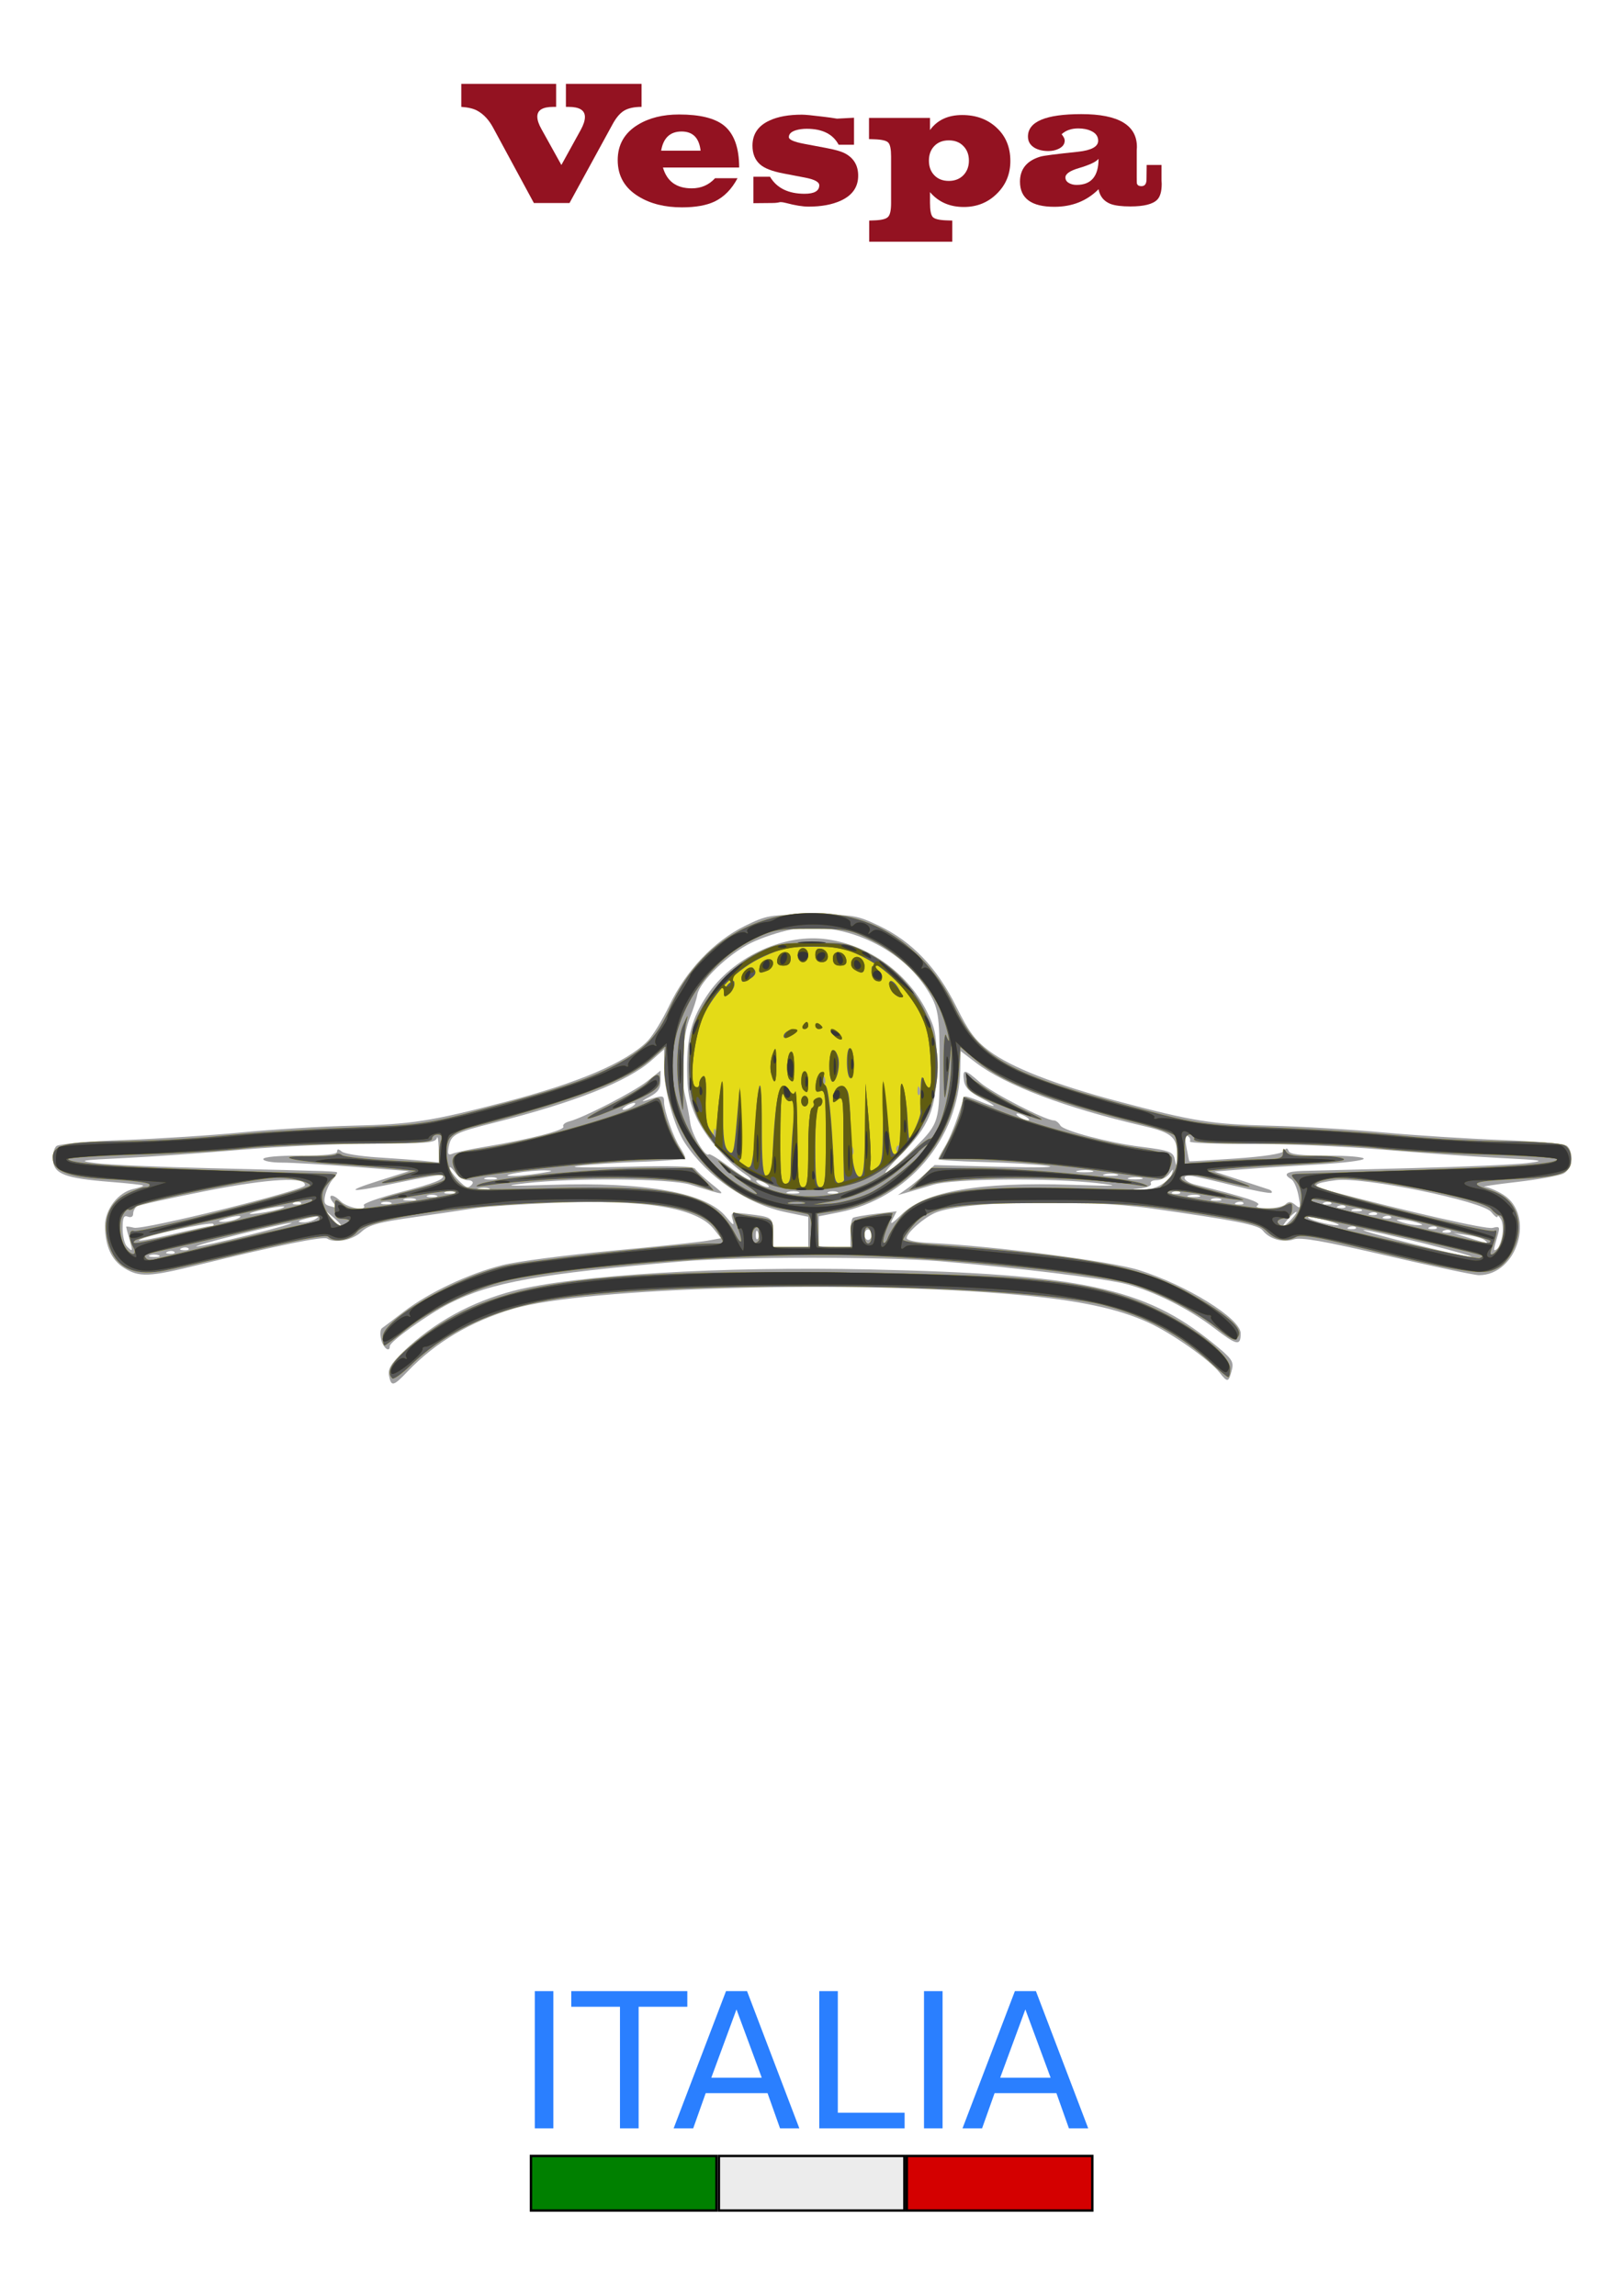
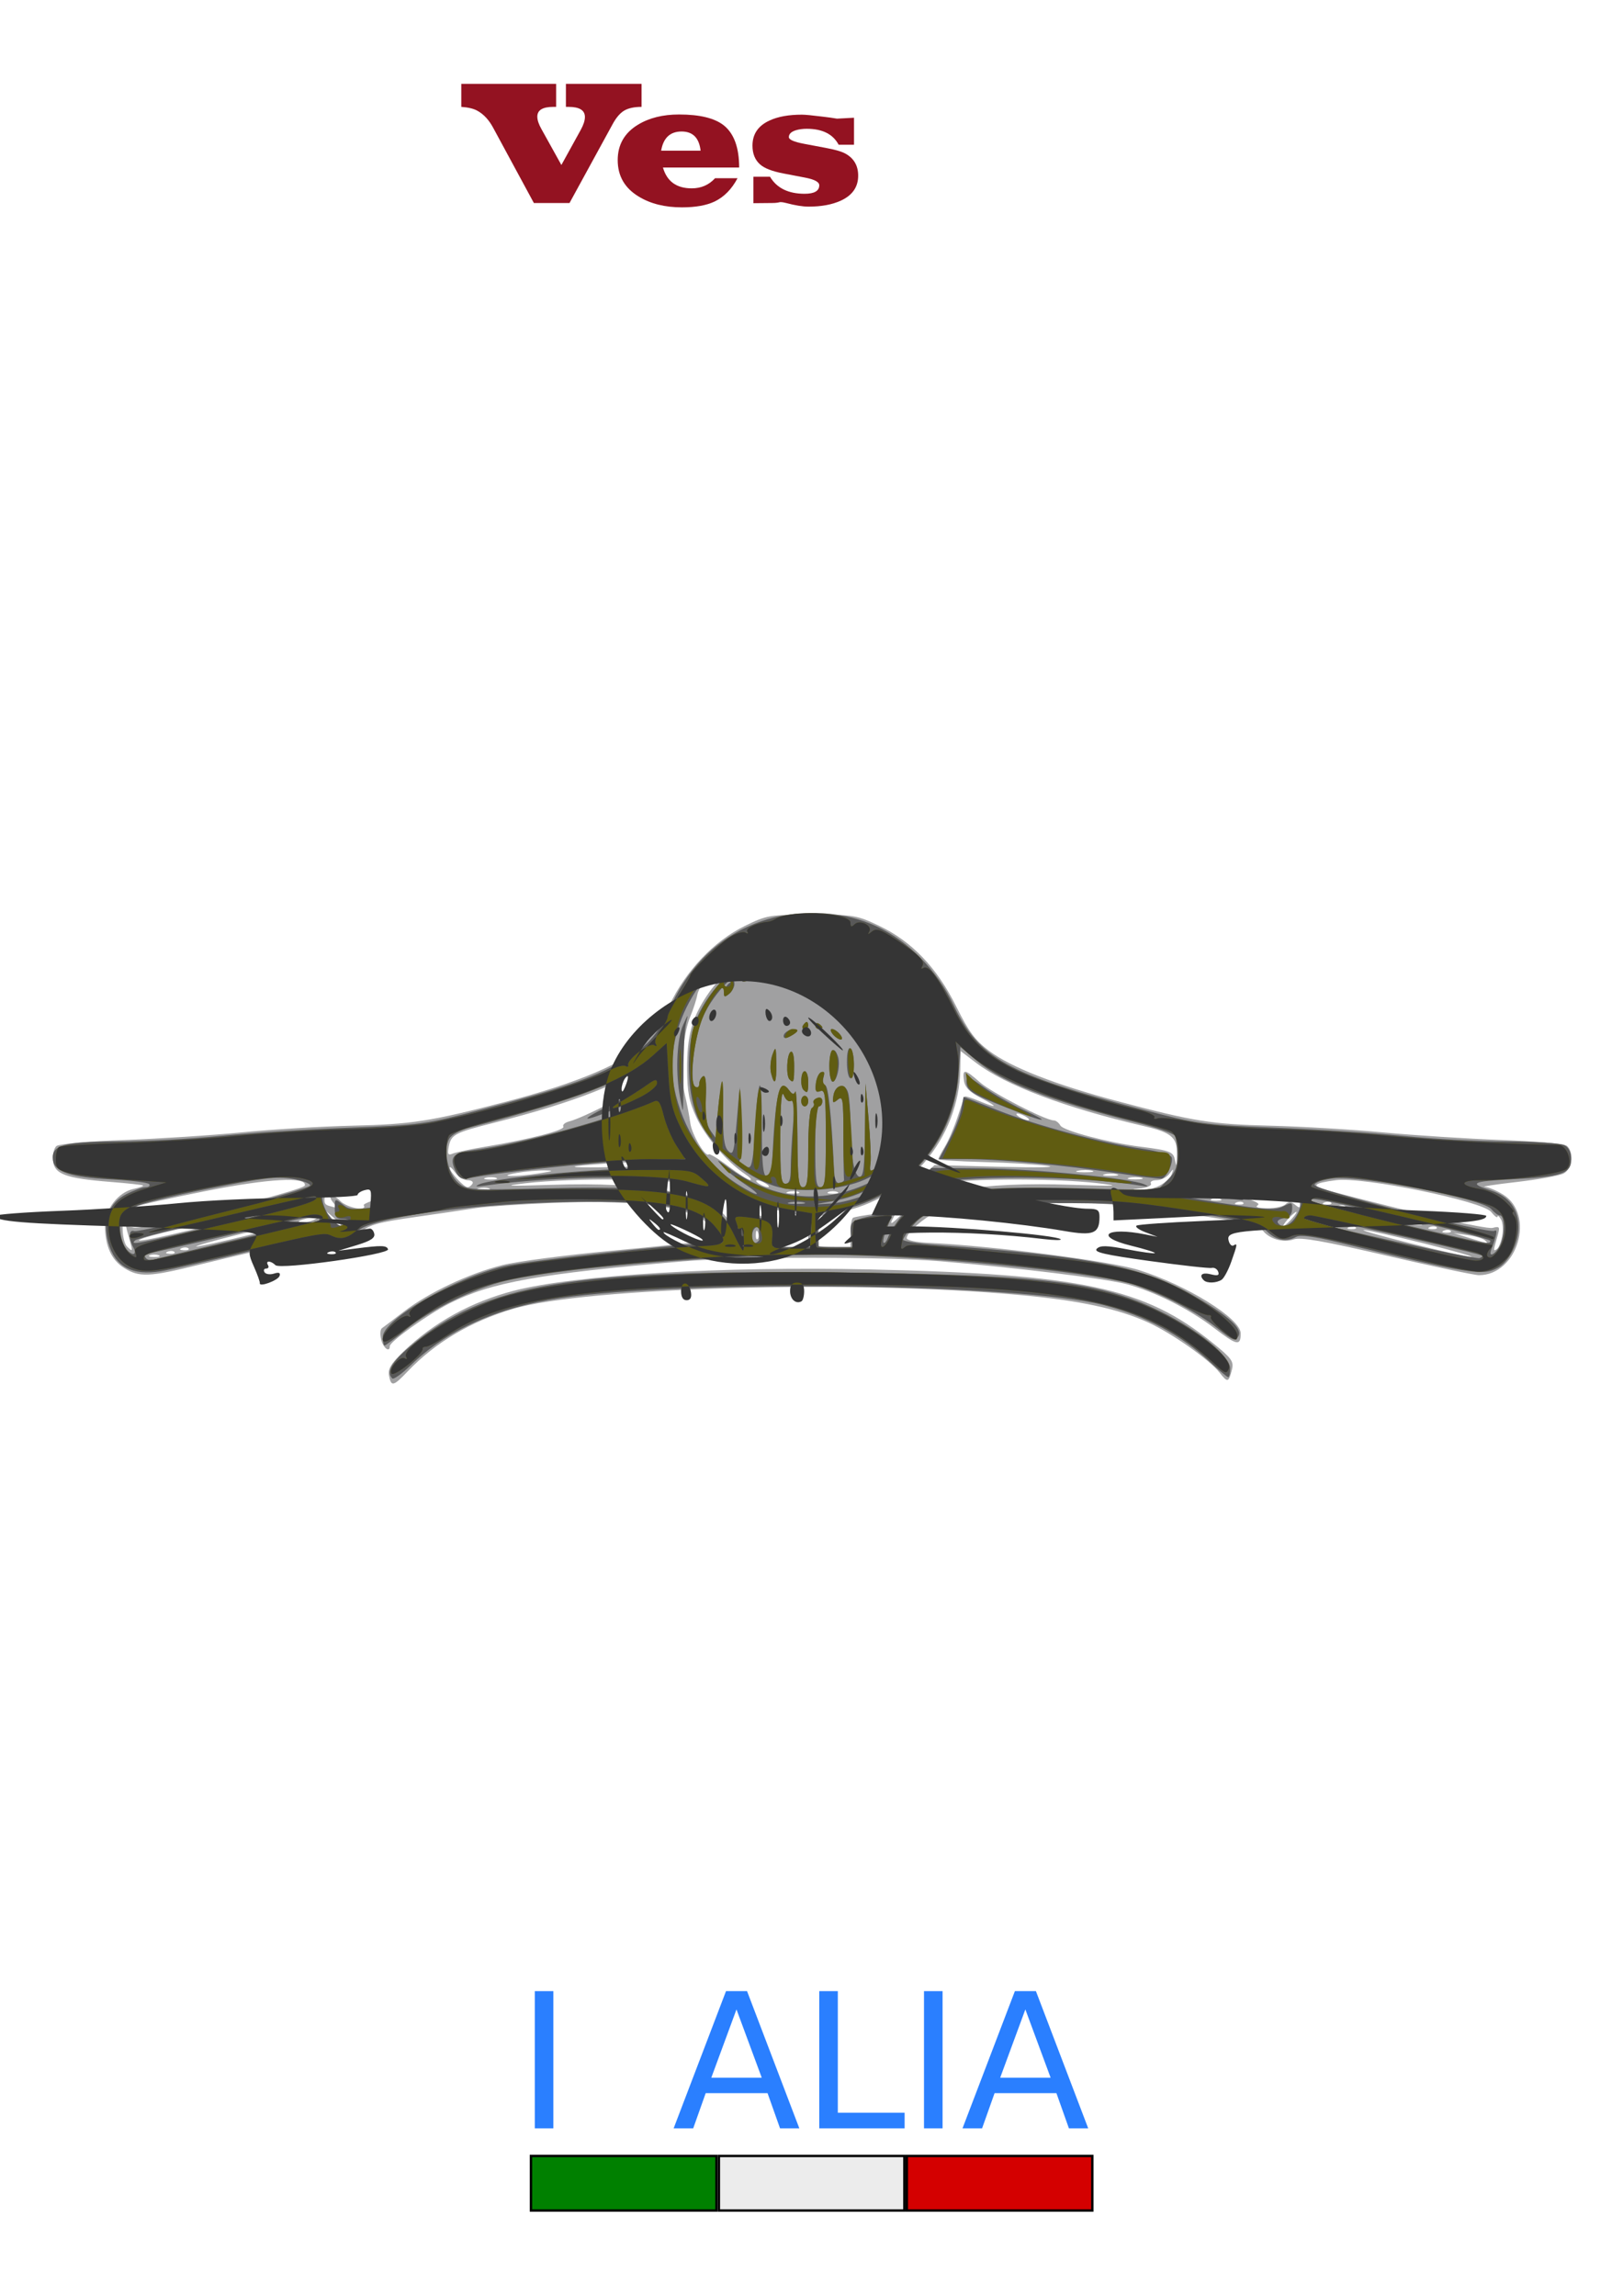
<svg xmlns="http://www.w3.org/2000/svg" version="1.1" id="svg3754" viewBox="0 0 744.094 1052.362" height="297mm" width="210mm">
  <defs id="defs3756" />
  <g id="layer1">
    <g transform="matrix(1.612,0,0,1.612,-1063.439,-293.526)" id="g4096">
      <path id="path4106" d="m 770.342,573.254 c -0.364,-1.902 0.542,-3.406 4.133,-6.86 8.602,-8.274 19.257,-14.136 31.424,-17.288 17.251,-4.47 59.261,-6.98 101.175,-6.044 60.133,1.343 78.116,5.179 97.395,20.779 5.558,4.497 6.191,5.368 5.604,7.708 -0.933,3.715 -1.211,3.777 -3.56,0.791 -2.851,-3.624 -13.506,-11.104 -20.152,-14.147 -8.72,-3.992 -19.59,-6.311 -37.034,-7.9 -46.874,-4.27 -123.032,-2.164 -143.697,3.973 -12.048,3.578 -22.133,9.565 -30.003,17.813 -4.072,4.268 -4.67,4.4 -5.286,1.175 z m -2.217,-10.219 c -0.367,-1.46 -0.283,-2.923 0.187,-3.25 0.469,-0.327 3.308,-2.476 6.308,-4.776 7.046,-5.401 18.488,-10.793 27.955,-13.174 4.125,-1.038 18.075,-2.87 31,-4.072 12.925,-1.202 25.232,-2.498 27.349,-2.88 l 3.849,-0.694 -2.081,-2.634 c -4.794,-6.068 -19.651,-8.486 -45.618,-7.422 -9.35,0.383 -19.25,1.05 -22,1.484 -2.75,0.433 -10.625,1.593 -17.5,2.576 -10.358,1.482 -12.949,2.202 -15.121,4.206 -2.561,2.362 -7.428,3.306 -9.725,1.886 -1.133,-0.7 -14.154,1.963 -36.551,7.476 -14.096,3.47 -16.805,3.585 -21.147,0.902 -3.62,-2.238 -5.456,-6.291 -5.456,-12.046 0,-4.66 3.746,-9.493 8.099,-10.449 1.674,-0.368 2.9,-0.808 2.723,-0.979 -0.177,-0.171 -4.372,-0.632 -9.322,-1.024 -12.748,-1.01 -15.923,-2.191 -16.301,-6.06 -0.166,-1.697 0.284,-3.56 1,-4.14 0.73,-0.592 9.201,-1.342 19.301,-1.708 9.9,-0.359 24.975,-1.341 33.5,-2.181 8.525,-0.84 22.7,-1.694 31.5,-1.896 16.608,-0.383 22.001,-1.219 43,-6.666 20.96,-5.437 34.681,-11.277 40.747,-17.343 1.486,-1.486 4.304,-6.077 6.262,-10.201 4.671,-9.841 12.699,-18.295 21.431,-22.569 6.32,-3.093 7.018,-3.21 19.06,-3.21 11.932,0 12.8,0.142 19.11,3.132 9.332,4.422 16.534,11.951 22.003,23.003 3.538,7.15 5.354,9.591 9.386,12.62 6.19,4.65 18.844,9.6 36.5,14.28 21.738,5.762 26.626,6.544 43.5,6.966 8.8,0.22 23.2,1.078 32,1.906 8.8,0.828 23.875,1.796 33.5,2.152 9.625,0.355 18.062,1.105 18.75,1.666 2.068,1.687 1.521,6.56 -0.88,7.845 -1.172,0.627 -7.134,1.715 -13.25,2.418 -6.116,0.703 -10.273,1.331 -9.238,1.395 1.035,0.064 3.384,1.045 5.221,2.18 9.285,5.738 4.146,22.937 -6.853,22.937 -1.292,0 -13.086,-2.494 -26.208,-5.543 -18.07,-4.198 -24.488,-5.323 -26.455,-4.637 -3.004,1.047 -6.984,-0.099 -8.832,-2.543 -1.186,-1.568 -7.725,-2.858 -31.754,-6.26 -19.801,-2.804 -53.402,-2.124 -61.355,1.242 -3.218,1.362 -8.145,5.713 -8.145,7.194 0,0.625 2.626,1.197 6.25,1.362 17.845,0.812 51.631,5.178 59.75,7.721 13.645,4.275 29,13.808 29,18.005 0,3.676 -1.05,3.479 -7.404,-1.391 -7.309,-5.602 -17.171,-10.541 -25.249,-12.645 -5.94,-1.547 -31.348,-4.658 -52.848,-6.47 -15.565,-1.312 -57.648,-1.3 -73,0.021 -41.154,3.541 -54.662,5.97 -66.5,11.959 -6.141,3.106 -17,10.871 -17,12.156 0,1.971 -1.841,0.6 -2.45,-1.823 z m -63.3,-24.007 c -0.688,-0.277 -1.812,-0.277 -2.5,0 -0.688,0.277 -0.125,0.504 1.25,0.504 1.375,0 1.938,-0.227 1.25,-0.504 z m 359.75,-3.399 c -8.525,-2.119 -16.175,-3.82 -17,-3.781 -2.097,0.098 28.045,7.649 30.5,7.641 1.1,-0.004 -4.975,-1.741 -13.5,-3.859 z m -355.271,2.458 c -0.332,-0.332 -1.195,-0.368 -1.917,-0.079 -0.798,0.319 -0.561,0.556 0.604,0.604 1.054,0.043 1.645,-0.193 1.312,-0.525 z m -12.799,-3.639 c -0.512,-1.784 -0.93,-3.367 -0.93,-3.519 0,-0.152 1.012,-0.029 2.25,0.273 2.72,0.663 48.233,-10.591 48.57,-12.01 0.615,-2.592 -10.236,-1.983 -28.209,1.582 -10.095,2.003 -18.862,3.955 -19.482,4.338 -0.621,0.384 -1.128,1.332 -1.128,2.107 0,0.842 -0.604,1.178 -1.5,0.834 -1.176,-0.451 -1.5,0.269 -1.5,3.331 0,2.149 0.54,4.447 1.2,5.107 1.714,1.714 1.766,1.569 0.73,-2.043 z m 16.799,2.639 c -0.332,-0.332 -1.195,-0.368 -1.917,-0.079 -0.798,0.319 -0.561,0.556 0.604,0.604 1.054,0.043 1.645,-0.193 1.312,-0.525 z M 1086.94,533.613 c 0.343,-1.716 0.19,-3.862 -0.34,-4.771 -0.53,-0.908 -0.978,-1.264 -0.995,-0.791 -0.017,0.473 -0.836,-0.134 -1.82,-1.349 -2.497,-3.084 -36.359,-10.019 -44.081,-9.028 -6.58,0.844 -7.261,1.64 -2.48,2.9 23.644,6.234 45.177,11.126 46.979,10.673 2.095,-0.526 2.175,-0.359 1.302,2.685 -1.138,3.968 -1.139,4.005 -0.06,3.338 0.479,-0.296 1.152,-1.942 1.495,-3.657 z m -356.365,-0.352 c 7.425,-1.844 12.825,-3.385 12,-3.424 -0.825,-0.039 -7.575,1.438 -15,3.283 -7.425,1.844 -12.825,3.385 -12,3.424 0.825,0.039 7.575,-1.438 15,-3.283 z m 159,-0.871 0,-4.3 -6.25,-1.284 c -11.102,-2.28 -22.336,-9.942 -28.794,-19.638 -3.001,-4.506 -5.956,-15.017 -5.956,-21.187 l 0,-5.498 -3.73,3.275 c -6.683,5.867 -21.596,11.763 -44.27,17.5 -11.707,2.962 -12.574,3.421 -13.262,7.02 -0.389,2.037 -0.168,2.395 1.139,1.845 0.892,-0.376 5.138,-1.27 9.435,-1.988 12.41,-2.073 22.641,-4.711 22.039,-5.685 -0.304,-0.493 0.435,-1.154 1.643,-1.47 4.181,-1.093 18.332,-8.382 22.16,-11.414 l 3.844,-3.045 0,2.903 c 0,2.256 -0.724,3.285 -3.25,4.62 -1.788,0.945 -2.35,1.425 -1.25,1.068 5.211,-1.692 5.5,-1.674 5.5,0.335 0,2.54 2.631,10.031 4.554,12.965 0.813,1.241 1.473,2.559 1.468,2.93 -0.006,0.371 -5.525,0.866 -12.266,1.101 -6.741,0.235 -14.956,0.77 -18.256,1.189 -3.342,0.424 2.57,0.535 13.342,0.251 13.248,-0.35 19.552,-0.172 20.007,0.564 0.366,0.592 2.462,2.529 4.658,4.305 4.311,3.486 4.538,3.479 -6.007,0.201 -5.737,-1.783 -33.27,-2.012 -47,-0.389 -6.664,0.787 -5.412,0.86 7.5,0.436 26.806,-0.881 44.047,2.252 49.552,9.004 2.133,2.616 2.484,2.786 1.959,0.947 -0.614,-2.149 -0.445,-2.216 4.175,-1.665 7.171,0.856 7.314,0.961 7.314,5.373 l 0,4.031 5,0 5,0 0,-4.3 z m 12,0.359 c 0,-2.168 0.338,-4.136 0.75,-4.375 0.412,-0.239 3.373,-0.752 6.579,-1.141 l 5.829,-0.707 -1.214,2.332 c -0.864,1.66 -0.114,1.246 2.603,-1.433 6.704,-6.613 22.138,-9.297 48.453,-8.428 12.931,0.427 14.174,0.355 7.5,-0.436 -13.536,-1.604 -41.238,-1.363 -47,0.409 -2.75,0.846 -6.125,1.855 -7.5,2.243 l -2.5,0.706 2.5,-1.767 c 1.375,-0.972 3.722,-2.893 5.216,-4.269 l 2.716,-2.502 18.784,0.498 c 10.528,0.279 16.366,0.161 13.284,-0.27 -3.025,-0.423 -11.237,-0.915 -18.248,-1.093 -7.012,-0.179 -12.747,-0.55 -12.746,-0.825 10e-4,-0.275 0.829,-1.855 1.839,-3.512 1.01,-1.657 2.644,-5.482 3.631,-8.5 0.987,-3.018 1.91,-5.627 2.051,-5.797 0.141,-0.17 1.936,0.393 3.987,1.25 5.404,2.258 5.682,1.832 0.555,-0.849 -3.261,-1.705 -4.524,-3.014 -4.784,-4.955 -0.455,-3.395 0.172,-3.321 4.566,0.537 3.364,2.954 18.632,10.826 20.997,10.826 0.579,0 1.419,0.654 1.867,1.454 0.823,1.471 13.603,4.846 22.786,6.017 8.437,1.076 9.341,1.425 9.794,3.78 0.38,1.972 0.45,1.918 0.569,-0.437 0.3,-5.916 -1.095,-7.27 -9.51,-9.227 -22.303,-5.187 -39.278,-11.594 -47.652,-17.986 l -4.35,-3.321 -0.106,5.246 c -0.398,19.649 -14.89,36.745 -34.402,40.584 l -5.842,1.149 0,4.37 0,4.37 4.5,0 4.5,0 0,-3.941 z M 719.829,530.69 c 0.593,0 0.813,-0.265 0.489,-0.59 -0.698,-0.698 -19.853,3.51 -21.104,4.636 -0.473,0.426 3.729,-0.31 9.338,-1.636 5.609,-1.326 10.684,-2.41 11.277,-2.41 z m 362.195,4.078 c -0.522,-0.507 -2.75,-1.173 -4.95,-1.48 l -4,-0.558 4.5,1.382 c 5.747,1.765 5.564,1.738 4.45,0.656 z m -206.767,-2.265 c -0.319,-0.798 -0.556,-0.561 -0.604,0.604 -0.043,1.054 0.193,1.645 0.525,1.312 0.332,-0.332 0.368,-1.195 0.079,-1.917 z m 32.317,0.688 c 0,-0.825 -0.45,-1.5 -1,-1.5 -0.55,0 -1,0.675 -1,1.5 0,0.825 0.45,1.5 1,1.5 0.55,0 1,-0.675 1,-1.5 z m 164.729,-1.104 c -0.332,-0.332 -1.195,-0.368 -1.917,-0.079 -0.798,0.319 -0.561,0.556 0.604,0.604 1.054,0.043 1.645,-0.193 1.312,-0.525 z m -27,-1 c -0.332,-0.332 -1.195,-0.368 -1.917,-0.079 -0.798,0.319 -0.561,0.556 0.604,0.604 1.054,0.043 1.645,-0.193 1.312,-0.525 z m 23,0 c -0.332,-0.332 -1.195,-0.368 -1.917,-0.079 -0.798,0.319 -0.561,0.556 0.604,0.604 1.054,0.043 1.645,-0.193 1.312,-0.525 z M 756.575,530.345 c 0,-0.19 -1.012,-1.202 -2.25,-2.25 l -2.25,-1.905 1.905,2.25 c 1.79,2.114 2.595,2.705 2.595,1.905 z m 270.5,-1.655 c 0.996,-1.1 1.585,-2 1.31,-2 -0.275,0 -1.315,0.9 -2.31,2 -0.996,1.1 -1.585,2 -1.31,2 0.275,0 1.315,-0.9 2.31,-2 z m 10.035,0.459 c -2.731,-0.749 -5.143,-1.184 -5.36,-0.968 -0.539,0.539 5.854,2.328 8.325,2.329 1.1,4.3e-4 -0.234,-0.612 -2.965,-1.361 z m 25.465,0.541 c -1.375,-0.44 -3.4,-0.801 -4.5,-0.801 -1.584,0 -1.48,0.167 0.5,0.801 1.375,0.44 3.4,0.801 4.5,0.801 1.584,0 1.48,-0.167 -0.5,-0.801 z m -335.5,-1 c 2.548,-1.095 -0.081,-1.095 -3.5,0 -2.01,0.644 -2.108,0.806 -0.5,0.83 1.1,0.016 2.9,-0.357 4,-0.83 z m 22.5,-0.046 c 1.095,-0.741 0.691,-0.834 -1.5,-0.344 -3.677,0.822 -4.475,1.395 -1.917,1.374 1.054,-0.008 2.592,-0.472 3.417,-1.03 z m 305.729,-0.558 c -0.332,-0.332 -1.195,-0.368 -1.917,-0.079 -0.798,0.319 -0.561,0.556 0.604,0.604 1.054,0.043 1.645,-0.193 1.312,-0.525 z m -315.229,-2.507 c 2.424,-1.038 -4.766,0.017 -8.5,1.246 -1.645,0.542 -0.961,0.616 2,0.217 2.475,-0.334 5.4,-0.992 6.5,-1.463 z m 311.229,1.507 c -0.332,-0.332 -1.195,-0.368 -1.917,-0.079 -0.798,0.319 -0.561,0.556 0.604,0.604 1.054,0.043 1.645,-0.193 1.312,-0.525 z m -4.479,-1.058 c -0.688,-0.277 -1.812,-0.277 -2.5,0 -0.688,0.277 -0.125,0.504 1.25,0.504 1.375,0 1.938,-0.227 1.25,-0.504 z m -292.27,-1.862 c -1.996,-2.405 -0.376,-2.872 1.937,-0.559 1.986,1.986 7.792,3.039 6.661,1.208 -0.297,-0.481 4.289,-2.128 10.191,-3.66 10.175,-2.641 13.179,-3.851 12.141,-4.889 -0.252,-0.252 -5.622,0.638 -11.933,1.978 -14.673,3.115 -16.72,2.962 -5.979,-0.446 l 8.496,-2.696 -15.496,-1.211 c -8.523,-0.666 -17.859,-1.209 -20.746,-1.206 -2.888,0.002 -5.25,-0.446 -5.25,-0.996 0,-0.603 4.167,-1 10.5,-1 7.097,0 10.5,-0.364 10.5,-1.122 0,-0.82 0.358,-0.826 1.33,-0.019 0.731,0.607 5.344,1.352 10.25,1.656 4.906,0.304 10.833,0.754 13.17,1 l 4.25,0.447 -0.116,-4.231 c -0.064,-2.327 -0.304,-3.537 -0.533,-2.689 -0.356,1.314 -3.033,1.545 -18.134,1.566 -9.744,0.013 -26.492,0.786 -37.217,1.718 -10.725,0.931 -25.8,1.999 -33.5,2.373 -12.787,0.621 -13.48,0.748 -8,1.461 3.3,0.43 17.925,1.071 32.5,1.425 36.655,0.89 36,0.866 36,1.336 0,0.232 -0.615,1.132 -1.366,2 -0.751,0.868 -1.651,2.783 -2.001,4.255 -0.485,2.045 -0.222,2.785 1.116,3.134 0.963,0.252 1.918,0.51 2.123,0.573 0.205,0.064 -0.197,-0.57 -0.892,-1.408 z m 270.778,0.367 c 0.877,-0.877 1.551,-0.831 2.781,0.19 1.467,1.218 1.554,0.968 0.901,-2.592 -0.397,-2.167 -1.333,-4.299 -2.081,-4.739 -2.482,-1.46 -1.412,-2.199 3.391,-2.339 2.612,-0.076 16.675,-0.439 31.25,-0.806 14.575,-0.367 29.2,-1.006 32.5,-1.422 5.449,-0.686 4.713,-0.82 -8,-1.467 -7.7,-0.392 -22.775,-1.466 -33.5,-2.388 -10.725,-0.922 -27.484,-1.635 -37.242,-1.586 -9.758,0.05 -17.513,-0.28 -17.234,-0.732 0.28,-0.452 0.022,-1.123 -0.572,-1.49 -0.745,-0.46 -0.864,0.527 -0.384,3.181 0.383,2.117 0.749,3.901 0.814,3.965 0.065,0.064 5.949,-0.287 13.076,-0.779 8.124,-0.561 13.283,-1.351 13.826,-2.116 0.68,-0.957 0.977,-0.951 1.374,0.029 0.36,0.888 3.528,1.25 10.924,1.25 5.729,0 10.417,0.4 10.417,0.888 0,0.489 -5.737,1.212 -12.75,1.608 -7.013,0.396 -16.575,1.018 -21.25,1.382 l -8.5,0.662 7,2.308 c 3.85,1.269 7.627,2.508 8.393,2.753 0.766,0.245 1.157,0.681 0.869,0.969 -0.288,0.288 -4.965,-0.588 -10.393,-1.947 -5.428,-1.359 -10.861,-2.618 -12.074,-2.798 -3.513,-0.52 -2.759,1.56 0.894,2.465 14.376,3.563 18.88,5.05 17.653,5.828 -0.866,0.549 0.093,0.856 2.708,0.866 2.228,0.008 4.571,-0.506 5.208,-1.142 z m 16.972,0.553 c -0.332,-0.332 -1.195,-0.368 -1.917,-0.079 -0.798,0.319 -0.561,0.556 0.604,0.604 1.054,0.043 1.645,-0.193 1.312,-0.525 z m -297,-1 c -0.332,-0.332 -1.195,-0.368 -1.917,-0.079 -0.798,0.319 -0.561,0.556 0.604,0.604 1.054,0.043 1.645,-0.193 1.312,-0.525 z m 25.521,-0.058 c -0.688,-0.277 -1.812,-0.277 -2.5,0 -0.688,0.277 -0.125,0.504 1.25,0.504 1.375,0 1.938,-0.227 1.25,-0.504 z m 242.479,0.058 c -0.332,-0.332 -1.195,-0.368 -1.917,-0.079 -0.798,0.319 -0.561,0.556 0.604,0.604 1.054,0.043 1.645,-0.193 1.312,-0.525 z m 25,0 c -0.332,-0.332 -1.195,-0.368 -1.917,-0.079 -0.798,0.319 -0.561,0.556 0.604,0.604 1.054,0.043 1.645,-0.193 1.312,-0.525 z m -260.46,-1.052 c -0.677,-0.274 -2.027,-0.291 -3,-0.037 -0.973,0.254 -0.419,0.478 1.231,0.498 1.65,0.02 2.446,-0.187 1.769,-0.461 z m 228.981,-0.006 c -0.688,-0.277 -1.812,-0.277 -2.5,0 -0.688,0.277 -0.125,0.504 1.25,0.504 1.375,0 1.938,-0.227 1.25,-0.504 z m -223,-1 c -0.688,-0.277 -1.812,-0.277 -2.5,0 -0.688,0.277 -0.125,0.504 1.25,0.504 1.375,0 1.938,-0.227 1.25,-0.504 z m 217.019,0.006 c -0.677,-0.274 -2.027,-0.291 -3,-0.037 -0.973,0.254 -0.419,0.478 1.231,0.498 1.65,0.02 2.446,-0.187 1.769,-0.461 z m -212.019,-1.006 c -0.688,-0.277 -1.812,-0.277 -2.5,0 -0.688,0.277 -0.125,0.504 1.25,0.504 1.375,0 1.938,-0.227 1.25,-0.504 z m 98.019,0.006 c -0.677,-0.274 -2.027,-0.291 -3,-0.037 -0.973,0.254 -0.419,0.478 1.231,0.498 1.65,0.02 2.446,-0.187 1.769,-0.461 z m 10.981,-0.006 c -0.688,-0.277 -1.812,-0.277 -2.5,0 -0.688,0.277 -0.125,0.504 1.25,0.504 1.375,0 1.938,-0.227 1.25,-0.504 z m 97.479,0.058 c -0.332,-0.332 -1.195,-0.368 -1.917,-0.079 -0.798,0.319 -0.561,0.556 0.604,0.604 1.054,0.043 1.645,-0.193 1.312,-0.525 z M 798.844,520.034 c -0.677,-0.274 -2.027,-0.291 -3,-0.037 -0.973,0.254 -0.419,0.478 1.231,0.498 1.65,0.02 2.446,-0.187 1.769,-0.461 z M 989.503,519.227 c 1.556,-0.805 3.11,-2.267 3.453,-3.25 0.591,-1.695 0.553,-1.697 -0.739,-0.037 -0.749,0.963 -2.352,1.75 -3.561,1.75 -1.209,0 -1.939,0.421 -1.621,0.935 0.318,0.514 -0.893,1.117 -2.691,1.34 -2.998,0.371 -3.037,0.418 -0.469,0.565 1.54,0.088 4.073,-0.498 5.629,-1.303 z m -195.428,-0.537 c 0.34,-0.55 -0.283,-1 -1.384,-1 -1.101,0 -2.703,-1 -3.559,-2.223 -0.856,-1.222 -1.557,-1.814 -1.557,-1.314 0,1.129 4.072,5.537 5.115,5.537 0.422,0 1.045,-0.45 1.385,-1 z m 83.5,0 c -0.825,-0.533 -1.95,-0.969 -2.5,-0.969 -0.55,0 -0.325,0.436 0.5,0.969 0.825,0.533 1.95,0.969 2.5,0.969 0.55,0 0.325,-0.436 -0.5,-0.969 z m -76.731,-1.656 c -0.677,-0.274 -2.027,-0.291 -3,-0.037 -0.973,0.254 -0.419,0.478 1.231,0.498 1.65,0.02 2.446,-0.187 1.769,-0.461 z m 70.731,-1.1 c -4.997,-3.301 -11.301,-10.659 -13.826,-16.138 -2.077,-4.506 -2.592,-7.176 -2.626,-13.606 -0.05,-9.489 1.337,-14.615 5.716,-21.13 7.06,-10.505 20.989,-17.256 33.011,-15.999 12.153,1.27 23.698,9.29 29.3,20.352 2.654,5.241 2.926,6.706 2.926,15.778 0,12.24 -2.001,17.099 -10.598,25.734 -3.14,3.153 -4.75,5.22 -3.578,4.593 1.172,-0.627 4.841,-3.882 8.154,-7.234 6.771,-6.851 6.885,-7.242 6.879,-23.593 -0.005,-14.169 -0.323,-16.076 -3.53,-21.176 -7.781,-12.375 -24.469,-19.731 -38.738,-17.078 -3.24,0.603 -8.365,2.307 -11.389,3.787 -6.409,3.138 -14.564,10.984 -15.229,14.651 -0.254,1.402 -1.17,4.244 -2.036,6.316 -2.175,5.206 -2.942,16.207 -1.541,22.109 0.638,2.689 1.34,6.349 1.559,8.132 0.392,3.186 4.307,9.831 5.241,8.896 0.262,-0.262 2.801,1.285 5.641,3.438 2.84,2.153 5.614,3.893 6.164,3.867 0.55,-0.026 -0.125,-0.791 -1.5,-1.7 z m 112.75,1.067 c -0.963,-0.252 -2.538,-0.252 -3.5,0 -0.963,0.252 -0.175,0.457 1.75,0.457 1.925,0 2.712,-0.206 1.75,-0.457 z m -171.25,-1.265 c 4.089,-0.637 4.362,-0.79 1.5,-0.838 -1.925,-0.033 -5.525,0.301 -8,0.741 -6.079,1.082 -0.369,1.167 6.5,0.097 z m 164.25,0.265 c -0.963,-0.252 -2.538,-0.252 -3.5,0 -0.963,0.252 -0.175,0.457 1.75,0.457 1.925,0 2.712,-0.206 1.75,-0.457 z m -6.988,-0.998 c -0.956,-0.25 -2.756,-0.259 -4,-0.02 -1.244,0.239 -0.462,0.444 1.738,0.455 2.2,0.011 3.218,-0.185 2.262,-0.435 z m -18.762,-15.313 c -0.825,-0.533 -1.95,-0.969 -2.5,-0.969 -0.55,0 -0.325,0.436 0.5,0.969 0.825,0.533 1.95,0.969 2.5,0.969 0.55,0 0.325,-0.436 -0.5,-0.969 z m -112,-3 c 0.825,-0.533 1.05,-0.969 0.5,-0.969 -0.55,0 -1.675,0.436 -2.5,0.969 -0.825,0.533 -1.05,0.969 -0.5,0.969 0.55,0 1.675,-0.436 2.5,-0.969 z" style="fill:#a0a0a1" />
-       <path id="path4104" d="m 771.265,574.048 c -1.818,-1.818 -0.185,-4.706 5.193,-9.181 21.516,-17.906 45.662,-21.922 125.646,-20.898 54.862,0.702 70.95,2.743 87.859,11.147 10.87,5.402 19.611,12.602 19.611,16.153 0,1.332 -0.251,2.422 -0.559,2.422 -0.307,0 -2.549,-1.865 -4.981,-4.145 -8.322,-7.8 -18.409,-13.233 -30.286,-16.31 -23.767,-6.159 -118.59,-7.38 -154.856,-1.995 -17.829,2.647 -32.042,9.045 -42.377,19.074 -2.507,2.433 -4.87,4.113 -5.25,3.733 z m -2.691,-11.807 c 0,-4.921 20.477,-16.835 34.544,-20.097 6.85,-1.589 50.554,-6.424 58.232,-6.443 l 4.276,-0.011 -1.498,-2.898 c -3.683,-7.122 -15.461,-9.474 -44.436,-8.872 -27.34,0.568 -55.402,4.591 -58.374,8.369 -1.946,2.474 -6.481,3.263 -8.3,1.444 -0.608,-0.608 -8.594,0.866 -21.95,4.053 -11.547,2.755 -23.03,5.352 -25.519,5.771 -8.275,1.393 -13.206,-1.302 -15.074,-8.238 -1.674,-6.216 0.157,-11.109 5.1,-13.631 2.156,-1.1 4.639,-2 5.519,-2 0.879,0 1.361,-0.385 1.071,-0.855 -0.291,-0.47 -5.211,-1.094 -10.935,-1.386 -11.356,-0.58 -15.987,-2.105 -16.462,-5.422 -0.614,-4.292 2.943,-5.335 18.279,-5.358 7.715,-0.011 20.777,-0.705 29.027,-1.542 8.25,-0.837 24.675,-1.893 36.5,-2.347 21.09,-0.81 21.834,-0.913 39,-5.406 21.809,-5.707 30.515,-8.682 38.531,-13.165 7.292,-4.078 10.743,-7.821 14,-15.185 5.73,-12.956 15.221,-21.683 27.705,-25.475 10.115,-3.072 22.059,-2.315 31.24,1.982 9.144,4.279 17.156,12.466 21.822,22.299 7.26,15.299 15.376,19.776 54.203,29.901 15.363,4.006 16.856,4.206 37.5,5.03 11.825,0.472 28.25,1.539 36.5,2.373 8.25,0.833 21.442,1.524 29.316,1.535 7.913,0.011 15.181,0.484 16.25,1.056 1.25,0.669 1.934,2.093 1.934,4.025 0,4.05 -2.714,4.967 -16.799,5.674 -11.543,0.58 -12.539,1.117 -5.967,3.217 5.032,1.608 7.767,5.284 7.762,10.433 0,4.537 -2.737,9.871 -5.933,11.581 -4.3,2.301 -8.072,1.689 -46.063,-7.472 -6.237,-1.504 -10.078,-1.982 -11.184,-1.393 -2.876,1.534 -5.807,0.998 -8.328,-1.523 -2.095,-2.095 -4.818,-2.801 -20.205,-5.238 -15.939,-2.525 -20.326,-2.818 -42.284,-2.829 -27.943,-0.014 -33.705,0.971 -38.413,6.568 -1.423,1.691 -2.587,3.425 -2.587,3.854 0,0.429 4.162,1.088 9.25,1.464 44.448,3.289 59.317,6.246 73.75,14.668 9.703,5.662 13.531,9.164 12.341,11.29 -0.868,1.551 -1.501,1.31 -6.042,-2.306 -5.635,-4.487 -14.767,-9.286 -23.172,-12.178 -9.401,-3.234 -48.444,-7.42 -79.127,-8.483 -27.752,-0.962 -80.974,2.869 -99.892,7.189 -8.829,2.016 -21.491,8.157 -28.343,13.745 -3.155,2.573 -5.967,4.678 -6.25,4.678 -0.283,0 -0.514,-1.102 -0.514,-2.449 z m -42.3,-27.508 c 11.66,-2.773 21.898,-5.042 22.75,-5.042 0.852,0 1.55,-0.45 1.55,-1 0,-1.435 0.48,-1.52 -25.276,4.5 -12.941,3.025 -23.825,5.5 -24.186,5.5 -0.361,0 -0.367,0.468 -0.013,1.041 0.354,0.572 1.393,0.816 2.309,0.542 0.916,-0.274 11.206,-2.767 22.866,-5.541 z m 354.749,4.3 c -6.237,-1.907 -48.888,-11.35 -49.767,-11.02 -0.796,0.299 -0.692,0.641 0.318,1.045 4.067,1.629 47.692,11.245 48.95,10.79 0.797,-0.289 1.022,-0.656 0.5,-0.815 z m -383.414,-2.277 c -1.416,-2.646 -1.302,-5.089 0.215,-4.601 1.892,0.608 49.875,-11.815 50.076,-12.964 0.096,-0.55 -2.185,-1.4 -5.069,-1.89 -4.409,-0.748 -8.281,-0.286 -24.333,2.905 -10.5,2.087 -19.674,4.378 -20.388,5.092 -0.714,0.714 -1.54,1.056 -1.836,0.76 -0.296,-0.296 -1.07,0.455 -1.72,1.67 -1.271,2.375 -0.667,7.431 1.148,9.618 1.695,2.043 3.085,1.613 1.907,-0.589 z M 1086.53,535.798 c 1.266,-3.056 1.1,-8.221 -0.26,-8.095 -0.442,0.041 -1.567,-0.798 -2.5,-1.865 -2.515,-2.878 -37.308,-9.614 -44.812,-8.677 -3.131,0.391 -5.384,1.172 -5.384,1.867 0,1.395 49.582,14.039 51.18,13.051 0.954,-0.589 0.65,1.174 -0.924,5.361 -0.997,2.653 1.566,1.094 2.7,-1.643 z m -195.955,-3.639 c 0,-2.778 -0.484,-4.662 -1.25,-4.87 -0.688,-0.186 -3.864,-0.829 -7.06,-1.428 -8.181,-1.535 -14.222,-4.801 -20.662,-11.171 -8.42,-8.327 -13.947,-21.999 -12.815,-31.695 0.212,-1.818 0.279,-3.305 0.148,-3.305 -0.131,0 -1.728,1.379 -3.549,3.065 -6.839,6.33 -21.444,11.925 -52.102,19.962 -2.856,0.749 -5.223,2.064 -5.862,3.259 -1.718,3.21 -0.329,9.904 2.573,12.4 2.506,2.156 2.895,2.18 25.96,1.598 36.862,-0.93 46.809,1.552 52.958,13.217 2.015,3.823 2.137,1.572 0.169,-3.136 -1.218,-2.915 -1.241,-3.476 -0.128,-3.048 0.751,0.288 3.447,0.836 5.992,1.218 4.591,0.688 4.628,0.725 4.628,4.58 l 0,3.886 5.5,0 5.5,0 0,-4.531 z m -32.5,-13.122 c -7.57,-2.862 -39.553,-2.759 -60.5,0.196 -2.584,0.364 -2.977,0.261 -1.5,-0.395 3.749,-1.666 30.782,-4.323 45.628,-4.486 l 14.808,-0.162 3.263,3.25 c 1.794,1.788 3.046,3.218 2.782,3.18 -0.264,-0.039 -2.281,-0.751 -4.481,-1.583 z m -68.46,-3.272 c -2.336,-4.365 -1.388,-5.843 4.21,-6.559 14.303,-1.831 42.026,-9.504 50.877,-14.081 2.638,-1.364 2.658,-1.346 3.828,3.347 0.647,2.595 2.251,6.563 3.564,8.817 l 2.387,4.098 -13.703,0.605 c -12.04,0.532 -41.747,3.755 -47.913,5.199 -1.521,0.356 -2.534,-0.088 -3.25,-1.426 z m 43.46,-19.329 c 4.95,-2.459 9.857,-5.433 10.905,-6.608 2.459,-2.758 3.668,-2.716 3.249,0.113 -0.262,1.768 -2.186,3.049 -8.974,5.976 -12.545,5.41 -15.651,5.721 -5.18,0.519 z m 68.692,36.771 c -0.343,-2.936 -0.036,-3.621 1.951,-4.353 2.589,-0.955 9.858,-2.225 9.858,-1.722 0,0.173 -0.701,1.994 -1.559,4.045 -0.857,2.052 -1.318,3.971 -1.024,4.265 0.294,0.294 0.837,-0.317 1.206,-1.358 0.369,-1.041 1.794,-3.409 3.165,-5.262 5.599,-7.565 17.659,-9.676 50.59,-8.857 l 22.929,0.571 2.846,-2.846 c 2.258,-2.258 2.842,-3.739 2.83,-7.173 -0.008,-2.38 -0.351,-4.854 -0.761,-5.499 -0.41,-0.645 -5.241,-2.313 -10.735,-3.707 -25.081,-6.366 -38.322,-11.482 -45.6,-17.618 l -4.611,-3.887 -0.554,8.077 c -1.345,19.625 -16.296,35.811 -35.72,38.669 l -4.496,0.662 0.175,4.488 c 0.096,2.469 0.207,4.601 0.246,4.738 0.039,0.138 2.23,0.25 4.869,0.25 l 4.799,0 -0.407,-3.484 z m 19.643,-15.807 3.215,-3.209 14.726,0.139 c 14.625,0.138 41.895,2.819 45.726,4.496 1.553,0.68 1.329,0.769 -1,0.401 -18.541,-2.933 -51.886,-3.028 -60.94,-0.174 l -4.94,1.557 3.215,-3.209 z m 55.678,-1.762 c -15.092,-2.285 -33.133,-3.948 -42.838,-3.948 l -7.482,0 2.826,-5.25 c 1.554,-2.888 3.124,-6.873 3.488,-8.858 l 0.663,-3.608 9.859,3.87 c 11.081,4.35 29.324,9.202 41.037,10.915 4.378,0.64 8.013,1.69 8.282,2.392 0.575,1.497 -1.433,5.793 -2.847,6.09 -0.55,0.116 -6.394,-0.607 -12.988,-1.605 z m -30.954,-18.521 c -10.118,-3.96 -11.559,-4.901 -11.559,-7.547 0,-1.612 0.686,-1.383 4.879,1.629 2.683,1.928 7.746,4.831 11.25,6.452 8.652,4.003 6.328,3.731 -4.57,-0.534 z m -223.464,33.056 c 25.41,-5.99 26.446,-6.275 25.667,-7.054 -0.697,-0.697 -48.994,10.537 -50.212,11.68 -1.549,1.453 -0.035,1.168 24.545,-4.626 z m 152.98,4.242 c -0.041,-0.399 -0.075,-1.427 -0.075,-2.284 0,-0.857 -0.45,-1.281 -1,-0.941 -1.35,0.834 -1.282,4.761 0.075,4.308 0.591,-0.197 1.041,-0.685 1,-1.083 z m 31.925,-0.666 c 0,-1.068 -0.45,-2.219 -1,-2.559 -0.567,-0.351 -1,0.49 -1,1.941 0,1.407 0.45,2.559 1,2.559 0.55,0 1,-0.873 1,-1.941 z m 176,1.19 c 0,-0.959 -49.928,-12.654 -50.706,-11.876 -0.835,0.835 -0.139,1.03 25.206,7.042 24.481,5.807 25.5,6 25.5,4.835 z m -324.5,-5.249 c 0.346,-0.56 -0.434,-1 -1.774,-1 -1.981,0 -2.392,-0.506 -2.392,-2.941 0,-2.921 0.016,-2.929 2.283,-1.146 2.201,1.732 2.802,1.718 16.83,-0.388 8.001,-1.201 14.848,-2.486 15.217,-2.854 1.058,-1.058 -2.697,-0.793 -12.17,0.859 -4.823,0.841 -8.951,1.346 -9.175,1.123 -0.223,-0.223 3.669,-1.413 8.65,-2.644 4.981,-1.231 9.304,-2.639 9.607,-3.13 1.09,-1.763 -2.296,-1.909 -9.438,-0.407 -9.362,1.969 -11.111,1.798 -4.138,-0.405 l 5.5,-1.738 -6,-0.636 c -3.3,-0.35 -10.662,-0.926 -16.359,-1.28 -12.968,-0.807 -18.91,-2.37 -8.384,-2.206 3.991,0.062 7.55,-0.18 7.908,-0.538 0.358,-0.358 1.143,-0.263 1.743,0.211 0.601,0.474 7.055,1.175 14.342,1.557 l 13.25,0.694 0,-2.484 c 0,-1.366 0.273,-3.196 0.607,-4.066 0.398,-1.038 0.054,-1.582 -1,-1.582 -0.884,0 -1.609,0.562 -1.611,1.25 -0.003,0.959 -5.074,1.272 -21.75,1.346 -11.96,0.053 -26.021,0.63 -31.246,1.283 -5.225,0.653 -18.822,1.466 -30.215,1.806 -11.393,0.341 -20.518,0.938 -20.278,1.326 0.977,1.581 19.27,2.614 73.919,4.174 2.398,0.069 2.653,0.285 1.413,1.199 -0.832,0.613 -1.995,2.022 -2.585,3.129 -2.393,4.495 4.64,13.702 7.246,9.486 z m 269.144,-1.579 c 2.163,-3.301 2.162,-7.874 0,-10.266 -1.615,-1.784 -1.564,-1.876 1.083,-1.976 1.527,-0.058 16.051,-0.529 32.276,-1.046 29.685,-0.947 41,-1.808 41,-3.117 0,-0.39 -9.338,-0.988 -20.75,-1.33 -11.413,-0.341 -25.025,-1.164 -30.25,-1.829 -5.225,-0.664 -19.229,-1.242 -31.121,-1.283 -16.861,-0.058 -21.516,-0.35 -21.143,-1.324 0.263,-0.688 -0.245,-1.25 -1.129,-1.25 -1.218,0 -1.607,1.005 -1.607,4.15 l 0,4.15 9.154,-0.65 c 5.035,-0.357 11.335,-0.65 14,-0.65 3.943,0 4.849,-0.326 4.862,-1.75 0.013,-1.423 0.183,-1.485 0.914,-0.33 0.65,1.027 2.654,1.356 7.236,1.19 3.485,-0.126 7.434,0.176 8.774,0.672 1.745,0.646 -1.662,1.094 -12.001,1.578 -7.941,0.372 -17.138,0.965 -20.438,1.319 l -6,0.643 6.5,2.261 c 8.177,2.844 7.361,2.953 -3.187,0.424 -9.902,-2.374 -10.813,-2.426 -10.813,-0.619 0,0.917 3.069,2.146 9.044,3.623 4.974,1.229 8.881,2.398 8.681,2.597 -0.199,0.199 -4.157,-0.305 -8.794,-1.121 -9.002,-1.584 -13.672,-1.894 -12.614,-0.836 0.358,0.358 7.296,1.654 15.417,2.881 12.641,1.909 15.141,2.038 17.377,0.895 2.435,-1.245 2.604,-1.186 2.5,0.869 -0.075,1.485 -0.85,2.309 -2.376,2.525 -1.246,0.177 -2.007,0.739 -1.691,1.25 1.056,1.709 3.394,0.953 5.099,-1.65 z m -139.882,-4.108 c -0.956,-0.25 -2.756,-0.259 -4,-0.02 -1.244,0.239 -0.462,0.444 1.738,0.455 2.2,0.011 3.218,-0.185 2.262,-0.435 z m 18.538,-2.592 c 5.187,-2.375 16.701,-11.889 16.701,-13.8 0,-0.434 -2.362,1.57 -5.25,4.453 -6.02,6.012 -13.819,10.16 -21.75,11.568 l -5.5,0.976 5.047,-0.292 c 2.776,-0.161 7.614,-1.468 10.753,-2.904 z m -0.541,-2.74 c 3.442,-1.586 8.617,-5.114 11.5,-7.84 2.883,-2.726 5.691,-4.945 6.241,-4.931 2.206,0.058 5.805,-11.598 6.086,-19.709 l 0.277,-8 -0.815,7.8 c -0.448,4.29 -0.985,7.97 -1.192,8.178 -0.208,0.208 -0.377,-4.087 -0.377,-9.544 0,-5.457 0.311,-9.137 0.691,-8.178 1.739,4.39 0.596,-1.31 -1.254,-6.253 -2.924,-7.815 -11.242,-16.554 -19.735,-20.735 -6.221,-3.063 -7.298,-3.268 -17.159,-3.268 -9.613,0 -11.039,0.254 -16.521,2.939 -15.837,7.757 -25.815,26.411 -22.624,42.299 2.343,11.666 8.865,21.567 18.07,27.43 5.934,3.78 7.63,3.649 1.9,-0.147 -2.474,-1.638 -5.363,-3.972 -6.421,-5.185 -1.668,-1.912 -1.459,-1.864 1.576,0.365 12.588,9.245 26.447,10.911 39.759,4.779 z m -26.434,0.639 c -8.623,-2.817 -16.941,-10.099 -21.438,-18.769 -3.395,-6.544 -3.841,-20.319 -0.91,-28.096 2.844,-7.548 10.427,-15.822 17.834,-19.459 5.077,-2.493 6.767,-2.794 15.69,-2.794 9.519,0 10.309,0.167 16.413,3.476 12.397,6.72 20.047,20.839 18.76,34.621 -1.172,12.552 -9.217,24.013 -20.477,29.173 -6.863,3.145 -19.204,4.027 -25.872,1.849 z m 22.359,-10.806 c -0.319,-0.798 -0.556,-0.561 -0.604,0.604 -0.043,1.054 0.193,1.645 0.525,1.312 0.332,-0.332 0.368,-1.195 0.079,-1.917 z m 13.817,0.188 c 0.34,-0.55 0.141,-1 -0.441,-1 -0.582,0 -1.059,0.45 -1.059,1 0,0.55 0.198,1 0.441,1 0.243,0 0.719,-0.45 1.059,-1 z m -52.817,-5.188 c -0.319,-0.798 -0.556,-0.561 -0.604,0.604 -0.043,1.054 0.193,1.645 0.525,1.312 0.332,-0.332 0.368,-1.195 0.079,-1.917 z m 58,-12 c -0.319,-0.798 -0.556,-0.561 -0.604,0.604 -0.043,1.054 0.193,1.645 0.525,1.312 0.332,-0.332 0.368,-1.195 0.079,-1.917 z m -27,-3 c -0.319,-0.798 -0.556,-0.561 -0.604,0.604 -0.043,1.054 0.193,1.645 0.525,1.312 0.332,-0.332 0.368,-1.195 0.079,-1.917 z m -41.34,4.438 c -1.124,-6.85 -0.635,-15.601 1.086,-19.434 1.471,-3.276 1.48,-3.28 0.78,-0.316 -0.39,1.65 -0.704,7.838 -0.699,13.75 0.005,5.912 -0.08,10.75 -0.189,10.75 -0.109,0 -0.549,-2.138 -0.977,-4.75 z" style="fill:#e4db17" />
      <path id="path4102" d="m 771.265,574.048 c -1.818,-1.818 -0.185,-4.706 5.193,-9.181 21.516,-17.906 45.662,-21.922 125.646,-20.898 54.862,0.702 70.95,2.743 87.859,11.147 10.87,5.402 19.611,12.602 19.611,16.153 0,1.332 -0.251,2.422 -0.559,2.422 -0.307,0 -2.549,-1.865 -4.981,-4.145 -8.322,-7.8 -18.409,-13.233 -30.286,-16.31 -23.767,-6.159 -118.59,-7.38 -154.856,-1.995 -17.829,2.647 -32.042,9.045 -42.377,19.074 -2.507,2.433 -4.87,4.113 -5.25,3.733 z m -2.691,-11.807 c 0,-4.921 20.477,-16.835 34.544,-20.097 6.85,-1.589 50.554,-6.424 58.232,-6.443 l 4.276,-0.011 -1.498,-2.898 c -3.683,-7.122 -15.461,-9.474 -44.436,-8.872 -27.34,0.568 -55.402,4.591 -58.374,8.369 -1.946,2.474 -6.481,3.263 -8.3,1.444 -0.608,-0.608 -8.594,0.866 -21.95,4.053 -11.547,2.755 -23.03,5.352 -25.519,5.771 -8.275,1.393 -13.206,-1.302 -15.074,-8.238 -1.674,-6.216 0.157,-11.109 5.1,-13.631 2.156,-1.1 4.639,-2 5.519,-2 0.879,0 1.361,-0.385 1.071,-0.855 -0.291,-0.47 -5.211,-1.094 -10.935,-1.386 -11.356,-0.58 -15.987,-2.105 -16.462,-5.422 -0.614,-4.292 2.943,-5.335 18.279,-5.358 7.715,-0.011 20.777,-0.705 29.027,-1.542 8.25,-0.837 24.675,-1.893 36.5,-2.347 21.09,-0.81 21.834,-0.913 39,-5.406 21.809,-5.707 30.515,-8.682 38.531,-13.165 7.292,-4.078 10.743,-7.821 14,-15.185 5.73,-12.956 15.221,-21.683 27.705,-25.475 10.115,-3.072 22.059,-2.315 31.24,1.982 9.144,4.279 17.156,12.466 21.822,22.299 7.26,15.299 15.376,19.776 54.203,29.901 15.363,4.006 16.856,4.206 37.5,5.03 11.825,0.472 28.25,1.539 36.5,2.373 8.25,0.833 21.442,1.524 29.316,1.535 7.913,0.011 15.181,0.484 16.25,1.056 1.25,0.669 1.934,2.093 1.934,4.025 0,4.05 -2.714,4.967 -16.799,5.674 -11.543,0.58 -12.539,1.117 -5.967,3.217 5.032,1.608 7.767,5.284 7.762,10.433 0,4.537 -2.737,9.871 -5.933,11.581 -4.3,2.301 -8.072,1.689 -46.063,-7.472 -6.237,-1.504 -10.078,-1.982 -11.184,-1.393 -2.876,1.534 -5.807,0.998 -8.328,-1.523 -2.095,-2.095 -4.818,-2.801 -20.205,-5.238 -15.939,-2.525 -20.326,-2.818 -42.284,-2.829 -27.943,-0.014 -33.705,0.971 -38.413,6.568 -1.423,1.691 -2.587,3.425 -2.587,3.854 0,0.429 4.162,1.088 9.25,1.464 44.448,3.289 59.317,6.246 73.75,14.668 9.703,5.662 13.531,9.164 12.341,11.29 -0.868,1.551 -1.501,1.31 -6.042,-2.306 -5.635,-4.487 -14.767,-9.286 -23.172,-12.178 -9.401,-3.234 -48.444,-7.42 -79.127,-8.483 -27.752,-0.962 -80.974,2.869 -99.892,7.189 -8.829,2.016 -21.491,8.157 -28.343,13.745 -3.155,2.573 -5.967,4.678 -6.25,4.678 -0.283,0 -0.514,-1.102 -0.514,-2.449 z m -42.3,-27.508 c 11.66,-2.773 21.898,-5.042 22.75,-5.042 0.852,0 1.55,-0.45 1.55,-1 0,-1.435 0.48,-1.52 -25.276,4.5 -12.941,3.025 -23.825,5.5 -24.186,5.5 -0.361,0 -0.367,0.468 -0.013,1.041 0.354,0.572 1.393,0.816 2.309,0.542 0.916,-0.274 11.206,-2.767 22.866,-5.541 z m 354.749,4.3 c -6.237,-1.907 -48.888,-11.35 -49.767,-11.02 -0.796,0.299 -0.692,0.641 0.318,1.045 4.067,1.629 47.692,11.245 48.95,10.79 0.797,-0.289 1.022,-0.656 0.5,-0.815 z m -383.414,-2.277 c -1.416,-2.646 -1.302,-5.089 0.215,-4.601 1.892,0.608 49.875,-11.815 50.076,-12.964 0.096,-0.55 -2.185,-1.4 -5.069,-1.89 -4.409,-0.748 -8.281,-0.286 -24.333,2.905 -10.5,2.087 -19.674,4.378 -20.388,5.092 -0.714,0.714 -1.54,1.056 -1.836,0.76 -0.296,-0.296 -1.07,0.455 -1.72,1.67 -1.271,2.375 -0.667,7.431 1.148,9.618 1.695,2.043 3.085,1.613 1.907,-0.589 z M 1086.53,535.798 c 1.266,-3.056 1.1,-8.221 -0.26,-8.095 -0.442,0.041 -1.567,-0.798 -2.5,-1.865 -2.515,-2.878 -37.308,-9.614 -44.812,-8.677 -3.131,0.391 -5.384,1.172 -5.384,1.867 0,1.395 49.582,14.039 51.18,13.051 0.954,-0.589 0.65,1.174 -0.924,5.361 -0.997,2.653 1.566,1.094 2.7,-1.643 z m -195.955,-3.639 c 0,-2.778 -0.484,-4.662 -1.25,-4.87 -0.688,-0.186 -3.864,-0.829 -7.06,-1.428 -8.181,-1.535 -14.222,-4.801 -20.662,-11.171 -8.42,-8.327 -13.947,-21.999 -12.815,-31.695 0.212,-1.818 0.279,-3.305 0.148,-3.305 -0.131,0 -1.728,1.379 -3.549,3.065 -6.839,6.33 -21.444,11.925 -52.102,19.962 -2.856,0.749 -5.223,2.064 -5.862,3.259 -1.718,3.21 -0.329,9.904 2.573,12.4 2.506,2.156 2.895,2.18 25.96,1.598 36.862,-0.93 46.809,1.552 52.958,13.217 2.015,3.823 2.137,1.572 0.169,-3.136 -1.218,-2.915 -1.241,-3.476 -0.128,-3.048 0.751,0.288 3.447,0.836 5.992,1.218 4.591,0.688 4.628,0.725 4.628,4.58 l 0,3.886 5.5,0 5.5,0 0,-4.531 z m -32.5,-13.122 c -7.57,-2.862 -39.553,-2.759 -60.5,0.196 -2.584,0.364 -2.977,0.261 -1.5,-0.395 3.749,-1.666 30.782,-4.323 45.628,-4.486 l 14.808,-0.162 3.263,3.25 c 1.794,1.788 3.046,3.218 2.782,3.18 -0.264,-0.039 -2.281,-0.751 -4.481,-1.583 z m -68.46,-3.272 c -2.336,-4.365 -1.388,-5.843 4.21,-6.559 14.303,-1.831 42.026,-9.504 50.877,-14.081 2.638,-1.364 2.658,-1.346 3.828,3.347 0.647,2.595 2.251,6.563 3.564,8.817 l 2.387,4.098 -13.703,0.605 c -12.04,0.532 -41.747,3.755 -47.913,5.199 -1.521,0.356 -2.534,-0.088 -3.25,-1.426 z m 43.46,-19.329 c 4.95,-2.459 9.857,-5.433 10.905,-6.608 2.459,-2.758 3.668,-2.716 3.249,0.113 -0.262,1.768 -2.186,3.049 -8.974,5.976 -12.545,5.41 -15.651,5.721 -5.18,0.519 z m 68.692,36.771 c -0.343,-2.936 -0.036,-3.621 1.951,-4.353 2.589,-0.955 9.858,-2.225 9.858,-1.722 0,0.173 -0.701,1.994 -1.559,4.045 -0.857,2.052 -1.318,3.971 -1.024,4.265 0.294,0.294 0.837,-0.317 1.206,-1.358 0.369,-1.041 1.794,-3.409 3.165,-5.262 5.599,-7.565 17.659,-9.676 50.59,-8.857 l 22.929,0.571 2.846,-2.846 c 2.258,-2.258 2.842,-3.739 2.83,-7.173 -0.008,-2.38 -0.351,-4.854 -0.761,-5.499 -0.41,-0.645 -5.241,-2.313 -10.735,-3.707 -25.081,-6.366 -38.322,-11.482 -45.6,-17.618 l -4.611,-3.887 -0.554,8.077 c -1.345,19.625 -16.296,35.811 -35.72,38.669 l -4.496,0.662 0.175,4.488 c 0.096,2.469 0.207,4.601 0.246,4.738 0.039,0.138 2.23,0.25 4.869,0.25 l 4.799,0 -0.407,-3.484 z m 19.643,-15.807 3.215,-3.209 14.726,0.139 c 14.625,0.138 41.895,2.819 45.726,4.496 1.553,0.68 1.329,0.769 -1,0.401 -18.541,-2.933 -51.886,-3.028 -60.94,-0.174 l -4.94,1.557 3.215,-3.209 z m 55.678,-1.762 c -15.092,-2.285 -33.133,-3.948 -42.838,-3.948 l -7.482,0 2.826,-5.25 c 1.554,-2.888 3.124,-6.873 3.488,-8.858 l 0.663,-3.608 9.859,3.87 c 11.081,4.35 29.324,9.202 41.037,10.915 4.378,0.64 8.013,1.69 8.282,2.392 0.575,1.497 -1.433,5.793 -2.847,6.09 -0.55,0.116 -6.394,-0.607 -12.988,-1.605 z m -30.954,-18.521 c -10.118,-3.96 -11.559,-4.901 -11.559,-7.547 0,-1.612 0.686,-1.383 4.879,1.629 2.683,1.928 7.746,4.831 11.25,6.452 8.652,4.003 6.328,3.731 -4.57,-0.534 z m -223.464,33.056 c 25.41,-5.99 26.446,-6.275 25.667,-7.054 -0.697,-0.697 -48.994,10.537 -50.212,11.68 -1.549,1.453 -0.035,1.168 24.545,-4.626 z m 152.98,4.242 c -0.041,-0.399 -0.075,-1.427 -0.075,-2.284 0,-0.857 -0.45,-1.281 -1,-0.941 -1.35,0.834 -1.282,4.761 0.075,4.308 0.591,-0.197 1.041,-0.685 1,-1.083 z m 31.925,-0.666 c 0,-1.068 -0.45,-2.219 -1,-2.559 -0.567,-0.351 -1,0.49 -1,1.941 0,1.407 0.45,2.559 1,2.559 0.55,0 1,-0.873 1,-1.941 z m 176,1.19 c 0,-0.959 -49.928,-12.654 -50.706,-11.876 -0.835,0.835 -0.139,1.03 25.206,7.042 24.481,5.807 25.5,6 25.5,4.835 z m -324.5,-5.249 c 0.346,-0.56 -0.434,-1 -1.774,-1 -1.981,0 -2.392,-0.506 -2.392,-2.941 0,-2.921 0.016,-2.929 2.283,-1.146 2.201,1.732 2.802,1.718 16.83,-0.388 8.001,-1.201 14.848,-2.486 15.217,-2.854 1.058,-1.058 -2.697,-0.793 -12.17,0.859 -4.823,0.841 -8.951,1.346 -9.175,1.123 -0.223,-0.223 3.669,-1.413 8.65,-2.644 4.981,-1.231 9.304,-2.639 9.607,-3.13 1.09,-1.763 -2.296,-1.909 -9.438,-0.407 -9.362,1.969 -11.111,1.798 -4.138,-0.405 l 5.5,-1.738 -6,-0.636 c -3.3,-0.35 -10.662,-0.926 -16.359,-1.28 -12.968,-0.807 -18.91,-2.37 -8.384,-2.206 3.991,0.062 7.55,-0.18 7.908,-0.538 0.358,-0.358 1.143,-0.263 1.743,0.211 0.601,0.474 7.055,1.175 14.342,1.557 l 13.25,0.694 0,-2.484 c 0,-1.366 0.273,-3.196 0.607,-4.066 0.398,-1.038 0.054,-1.582 -1,-1.582 -0.884,0 -1.609,0.562 -1.611,1.25 -0.003,0.959 -5.074,1.272 -21.75,1.346 -11.96,0.053 -26.021,0.63 -31.246,1.283 -5.225,0.653 -18.822,1.466 -30.215,1.806 -11.393,0.341 -20.518,0.938 -20.278,1.326 0.977,1.581 19.27,2.614 73.919,4.174 2.398,0.069 2.653,0.285 1.413,1.199 -0.832,0.613 -1.995,2.022 -2.585,3.129 -2.393,4.495 4.64,13.702 7.246,9.486 z m 269.144,-1.579 c 2.163,-3.301 2.162,-7.874 0,-10.266 -1.615,-1.784 -1.564,-1.876 1.083,-1.976 1.527,-0.058 16.051,-0.529 32.276,-1.046 29.685,-0.947 41,-1.808 41,-3.117 0,-0.39 -9.338,-0.988 -20.75,-1.33 -11.413,-0.341 -25.025,-1.164 -30.25,-1.829 -5.225,-0.664 -19.229,-1.242 -31.121,-1.283 -16.861,-0.058 -21.516,-0.35 -21.143,-1.324 0.263,-0.688 -0.245,-1.25 -1.129,-1.25 -1.218,0 -1.607,1.005 -1.607,4.15 l 0,4.15 9.154,-0.65 c 5.035,-0.357 11.335,-0.65 14,-0.65 3.943,0 4.849,-0.326 4.862,-1.75 0.013,-1.423 0.183,-1.485 0.914,-0.33 0.65,1.027 2.654,1.356 7.236,1.19 3.485,-0.126 7.434,0.176 8.774,0.672 1.745,0.646 -1.662,1.094 -12.001,1.578 -7.941,0.372 -17.138,0.965 -20.438,1.319 l -6,0.643 6.5,2.261 c 8.177,2.844 7.361,2.953 -3.187,0.424 -9.902,-2.374 -10.813,-2.426 -10.813,-0.619 0,0.917 3.069,2.146 9.044,3.623 4.974,1.229 8.881,2.398 8.681,2.597 -0.199,0.199 -4.157,-0.305 -8.794,-1.121 -9.002,-1.584 -13.672,-1.894 -12.614,-0.836 0.358,0.358 7.296,1.654 15.417,2.881 12.641,1.909 15.141,2.038 17.377,0.895 2.435,-1.245 2.604,-1.186 2.5,0.869 -0.075,1.485 -0.85,2.309 -2.376,2.525 -1.246,0.177 -2.007,0.739 -1.691,1.25 1.056,1.709 3.394,0.953 5.099,-1.65 z m -139.882,-4.108 c -0.956,-0.25 -2.756,-0.259 -4,-0.02 -1.244,0.239 -0.462,0.444 1.738,0.455 2.2,0.011 3.218,-0.185 2.262,-0.435 z m 18.538,-2.592 c 5.187,-2.375 16.701,-11.889 16.701,-13.8 0,-0.434 -2.362,1.57 -5.25,4.453 -6.02,6.012 -13.819,10.16 -21.75,11.568 l -5.5,0.976 5.047,-0.292 c 2.776,-0.161 7.614,-1.468 10.753,-2.904 z m -0.541,-2.74 c 3.442,-1.586 8.617,-5.114 11.5,-7.84 2.883,-2.726 5.691,-4.945 6.241,-4.931 2.206,0.058 5.805,-11.598 6.086,-19.709 l 0.277,-8 -0.815,7.8 c -0.448,4.29 -0.985,7.97 -1.192,8.178 -0.208,0.208 -0.377,-4.087 -0.377,-9.544 0,-5.457 0.311,-9.137 0.691,-8.178 1.739,4.39 0.596,-1.31 -1.254,-6.253 -2.924,-7.815 -11.242,-16.554 -19.735,-20.735 -6.221,-3.063 -7.298,-3.268 -17.159,-3.268 -9.613,0 -11.039,0.254 -16.521,2.939 -15.837,7.757 -25.815,26.411 -22.624,42.299 2.343,11.666 8.865,21.567 18.07,27.43 5.934,3.78 7.63,3.649 1.9,-0.147 -2.474,-1.638 -5.363,-3.972 -6.421,-5.185 -1.668,-1.912 -1.459,-1.864 1.576,0.365 12.588,9.245 26.447,10.911 39.759,4.779 z m -26.434,0.639 c -8.623,-2.817 -16.941,-10.099 -21.438,-18.769 -3.395,-6.544 -3.841,-20.319 -0.91,-28.096 2.844,-7.548 10.427,-15.822 17.834,-19.459 5.077,-2.493 6.767,-2.794 15.69,-2.794 9.519,0 10.309,0.167 16.413,3.476 12.397,6.72 20.047,20.839 18.76,34.621 -1.172,12.552 -9.217,24.013 -20.477,29.173 -6.863,3.145 -19.204,4.027 -25.872,1.849 z m 9.676,-10.56 c 0,-6.332 0.428,-11.206 1.016,-11.569 0.559,-0.345 0.787,-1 0.506,-1.454 -0.281,-0.454 0.162,-1.084 0.984,-1.4 0.908,-0.348 1.494,0.003 1.494,0.895 0,0.808 -0.45,1.469 -1,1.469 -0.609,0 -1,4.5 -1,11.5 0,9.556 0.254,11.5 1.5,11.5 1.262,0 1.5,-2.219 1.5,-13.969 0,-12.319 -0.187,-13.897 -1.58,-13.362 -1.248,0.479 -1.511,0.017 -1.25,-2.204 0.181,-1.546 0.857,-2.983 1.501,-3.195 0.744,-0.244 0.975,0.366 0.633,1.673 -0.296,1.131 -0.077,2.057 0.485,2.057 0.912,0 1.842,8.669 2.496,23.27 0.158,3.518 0.589,4.699 1.643,4.5 0.786,-0.148 1.348,-0.607 1.25,-1.02 -0.098,-0.412 -0.179,-5.98 -0.179,-12.372 0,-10.529 -0.15,-11.498 -1.596,-10.298 -1.396,1.158 -1.553,1.018 -1.25,-1.117 0.458,-3.234 3.398,-3.766 4.203,-0.761 0.339,1.264 0.622,5.048 0.629,8.409 0.021,9.271 1.074,15.39 2.65,15.39 1.076,0 1.394,-2.794 1.504,-13.25 l 0.14,-13.25 0.879,10 c 0.484,5.5 0.728,11.205 0.544,12.678 -0.309,2.467 -0.183,2.571 1.599,1.323 1.727,-1.21 1.935,-2.624 1.937,-13.178 l 0.003,-11.823 0.94,8.5 c 1.337,12.089 1.698,13.52 3.062,12.155 0.719,-0.719 1.08,-4.889 0.986,-11.395 -0.11,-7.66 0.089,-9.504 0.788,-7.273 0.515,1.643 1.058,5.578 1.209,8.744 0.15,3.166 0.374,5.759 0.497,5.762 0.6,0.016 3.332,-6.198 3.195,-7.268 -0.086,-0.674 -0.075,-3.476 0.025,-6.226 0.148,-4.073 0.349,-4.583 1.086,-2.75 1.674,4.164 2.222,2.299 1.765,-6 -0.346,-6.278 -1.073,-9.456 -3.039,-13.296 -3.42,-6.678 -9.653,-12.767 -16.497,-16.115 -4.644,-2.272 -6.91,-2.728 -13.664,-2.748 -6.803,-0.02 -9.092,0.431 -14.331,2.822 -7.336,3.349 -14.024,10.015 -17.218,17.161 -2.541,5.684 -3.975,18.735 -2.181,19.844 0.652,0.403 1.134,0.064 1.134,-0.799 0,-0.825 0.482,-1.798 1.071,-2.162 0.731,-0.452 0.982,1.522 0.79,6.222 -0.213,5.217 0.133,7.475 1.429,9.325 l 1.71,2.442 0.074,-4.473 c 0.041,-2.46 0.449,-6.498 0.907,-8.973 0.686,-3.704 0.825,-2.762 0.791,5.33 -0.032,7.539 0.316,10.187 1.491,11.363 1.377,1.377 1.619,0.531 2.385,-8.33 l 0.852,-9.863 0.5,10 c 0.275,5.5 0.102,10.289 -0.385,10.643 -0.487,0.353 0.017,1.125 1.119,1.715 1.84,0.985 2.056,0.696 2.635,-3.532 0.347,-2.533 0.684,-7.129 0.749,-10.215 0.065,-3.086 0.473,-6.96 0.908,-8.61 0.49,-1.863 0.784,2.268 0.775,10.901 -0.011,10.686 0.3,14.076 1.345,14.661 1.056,0.591 1.412,-0.388 1.599,-4.401 0.898,-19.324 2.023,-24.067 4.806,-20.261 0.945,1.292 1.374,1.39 1.769,0.403 0.287,-0.717 0.558,5.109 0.601,12.947 0.066,11.965 0.319,14.25 1.579,14.25 1.242,0 1.5,-1.882 1.5,-10.941 z m -2,-13.559 c 0,-0.825 0.45,-1.5 1,-1.5 0.55,0 1,0.675 1,1.5 0,0.825 -0.45,1.5 -1,1.5 -0.55,0 -1,-0.675 -1,-1.5 z m 0.667,-3.167 c -1.047,-1.047 -0.779,-5.333 0.333,-5.333 0.55,0 1,1.35 1,3 0,3.107 -0.204,3.463 -1.333,2.333 z m -9.245,-4.79 c -0.339,-1.351 -0.158,-3.714 0.402,-5.25 0.925,-2.535 1.026,-2.309 1.098,2.457 0.085,5.643 -0.507,6.746 -1.5,2.793 z m 5.245,1.79 c -1.041,-1.041 -0.782,-7.144 0.333,-7.833 0.611,-0.378 1,1.156 1,3.941 0,4.636 -0.15,5.075 -1.333,3.892 z m 11.333,-3.833 c 0,-4.594 1.378,-6.034 2.473,-2.585 0.732,2.307 -0.334,7.085 -1.581,7.085 -0.49,0 -0.892,-2.025 -0.892,-4.5 z m 5,-1.059 c 0,-2.785 0.389,-4.318 1,-3.941 0.55,0.34 1,2.391 1,4.559 0,2.168 -0.45,3.941 -1,3.941 -0.55,0 -1,-2.052 -1,-4.559 z m -18,-7.437 c 0,-1.212 2.805,-2.533 3.629,-1.708 0.298,0.298 -0.396,1.045 -1.543,1.659 -1.446,0.774 -2.086,0.789 -2.086,0.05 z m 14,-0.504 c -0.694,-0.837 -0.803,-1.5 -0.245,-1.5 0.55,0 1.56,0.675 2.245,1.5 0.694,0.837 0.803,1.5 0.245,1.5 -0.55,0 -1.56,-0.675 -2.245,-1.5 z m -8.5,-2.5 c 0.34,-0.55 0.816,-1 1.059,-1 0.243,0 0.441,0.45 0.441,1 0,0.55 -0.477,1 -1.059,1 -0.582,0 -0.781,-0.45 -0.441,-1 z m 3.5,-0.059 c 0,-0.582 0.45,-0.781 1,-0.441 0.55,0.34 1,0.816 1,1.059 0,0.243 -0.45,0.441 -1,0.441 -0.55,0 -1,-0.477 -1,-1.059 z m -26,-9.196 c 0,-0.825 0.675,-2.06 1.5,-2.745 1.22,-1.012 1.5,-0.965 1.5,0.255 0,0.825 -0.675,2.06 -1.5,2.745 -1.22,1.012 -1.5,0.965 -1.5,-0.255 z m 48.2,0.055 c -1.444,-1.444 -1.614,-4.174 -0.205,-3.303 1.431,0.884 3.232,4.503 2.241,4.503 -0.459,0 -1.375,-0.54 -2.035,-1.2 z m -43.2,-4.142 c 0,-1.723 2.431,-3.893 3.342,-2.982 1.15,1.15 0.717,2.223 -1.342,3.325 -1.561,0.836 -2,0.76 -2,-0.342 z m 38.25,0.609 c -0.688,-0.238 -1.25,-1.392 -1.25,-2.564 0,-1.962 0.128,-2.003 1.616,-0.515 1.801,1.801 1.569,3.75 -0.366,3.079 z m -33.062,-4.005 c 0.415,-2.154 3.812,-2.994 3.812,-0.942 0,0.806 -0.712,1.739 -1.582,2.073 -2.348,0.901 -2.597,0.775 -2.23,-1.132 z m 26.916,0.824 c -1.85,-1.171 -0.65,-4.232 1.358,-3.462 0.846,0.325 1.538,1.442 1.538,2.483 0,2.073 -0.761,2.33 -2.896,0.979 z m -21.916,-2.824 c 0.502,-2.607 3.812,-2.897 3.812,-0.335 0,1.431 -0.642,2.073 -2.073,2.073 -1.431,0 -1.97,-0.539 -1.739,-1.739 z m 15.812,-0.335 c 0,-2.563 3.31,-2.272 3.812,0.335 0.231,1.2 -0.307,1.739 -1.739,1.739 -1.431,0 -2.073,-0.642 -2.073,-2.073 z m -10,-0.927 c 0,-1.111 0.667,-2 1.5,-2 0.833,0 1.5,0.889 1.5,2 0,1.111 -0.667,2 -1.5,2 -0.833,0 -1.5,-0.889 -1.5,-2 z m 5,-0.073 c 0,-1.393 0.543,-1.967 1.656,-1.75 2.41,0.471 2.635,3.823 0.256,3.823 -1.267,0 -1.912,-0.699 -1.912,-2.073 z m -7,60.724 c 0,-2.392 0.297,-7.863 0.66,-12.158 0.494,-5.84 0.365,-7.627 -0.508,-7.087 -0.707,0.437 -1.536,-0.193 -2.097,-1.592 -0.642,-1.6 -0.948,1.927 -0.992,11.436 -0.053,11.584 0.173,13.75 1.437,13.75 1.103,0 1.5,-1.15 1.5,-4.349 z m -31.657,-21.401 c -1.124,-6.85 -0.635,-15.601 1.086,-19.434 1.471,-3.276 1.48,-3.28 0.78,-0.316 -0.39,1.65 -0.704,7.838 -0.699,13.75 0.005,5.912 -0.08,10.75 -0.189,10.75 -0.109,0 -0.549,-2.138 -0.977,-4.75 z" style="fill:#585858" />
      <path id="path4100" d="m 771.061,572.668 c -0.867,-1.403 2.439,-5.142 3.802,-4.299 0.561,0.347 0.721,0.146 0.355,-0.447 -1.582,-2.559 14.317,-12.566 26.357,-16.591 16.58,-5.541 54.312,-8.22 103,-7.312 45.192,0.843 65.363,3.103 79.828,8.946 12.673,5.119 26.062,14.963 24.806,18.237 -0.632,1.647 -1,1.537 -3.916,-1.172 -20,-18.587 -40.822,-22.701 -114.718,-22.662 -62.991,0.033 -87.673,3.488 -103.968,14.553 -2.493,1.693 -5.07,3.083 -5.727,3.09 -0.657,0.007 -1.107,0.286 -1,0.619 0.415,1.293 -8.147,8.126 -8.819,7.038 z m -2.486,-9.809 c 0,-2.204 5.841,-7.385 7.306,-6.48 0.552,0.341 0.699,0.128 0.327,-0.474 -1.459,-2.361 16.347,-10.903 28.367,-13.608 6.799,-1.53 42.617,-5.388 54.249,-5.843 7.578,-0.297 8.101,-1.007 4.177,-5.67 -4.477,-5.321 -12.882,-7.237 -33.426,-7.618 -9.625,-0.179 -21.55,0.108 -26.5,0.638 -4.95,0.53 -10.575,1.124 -12.5,1.321 -1.925,0.197 -4.175,0.589 -5,0.872 -0.825,0.283 -6.098,1.182 -11.717,2 -6.395,0.93 -10.82,2.088 -11.828,3.096 -2.976,2.976 -5.18,3.68 -7.792,2.49 -2.562,-1.167 -1.534,-1.363 -38.459,7.314 -10.536,2.476 -14.058,2.934 -16.966,2.209 -4.887,-1.219 -8.237,-6.143 -8.237,-12.108 0,-5.685 2.704,-8.466 10.586,-10.884 l 5.914,-1.815 -12,-0.84 c -6.6,-0.462 -13.688,-1.291 -15.75,-1.842 -3.242,-0.867 -3.75,-1.396 -3.75,-3.905 0,-1.596 0.432,-3.169 0.959,-3.495 0.527,-0.326 8.74,-0.824 18.25,-1.106 9.51,-0.283 23.816,-1.171 31.792,-1.975 7.976,-0.804 22.376,-1.664 32,-1.911 9.78,-0.252 20.605,-1.105 24.542,-1.934 18.426,-3.882 42.898,-11.189 50.312,-15.023 1.762,-0.911 3.652,-1.38 4.199,-1.042 0.547,0.338 0.872,0.204 0.721,-0.298 -0.441,-1.466 6.058,-6.457 7.359,-5.652 0.739,0.457 0.908,0.294 0.455,-0.438 -0.396,-0.64 0.21,-2.345 1.345,-3.789 1.136,-1.444 2.065,-3.151 2.065,-3.795 0,-0.643 1.441,-3.395 3.203,-6.115 1.762,-2.72 3.224,-5.25 3.25,-5.621 0.084,-1.196 7.944,-8.805 11.279,-10.918 1.777,-1.126 3.76,-1.722 4.405,-1.323 0.691,0.427 0.906,0.294 0.525,-0.323 -0.563,-0.912 2.813,-2.493 5.839,-2.734 0.55,-0.044 1.525,-0.409 2.167,-0.811 4.233,-2.653 21.333,-1.806 21.333,1.056 0,1.23 0.282,1.346 1.153,0.475 1.498,-1.498 5.218,0.328 4.183,2.053 -0.543,0.904 -0.348,0.899 0.789,-0.021 1.234,-0.998 2.463,-0.593 6.733,2.219 6.659,4.385 8.448,6.197 7.551,7.648 -0.428,0.692 -0.283,0.893 0.356,0.498 1.478,-0.913 4.271,2.887 8.677,11.804 4.294,8.69 8.956,13.177 18.258,17.572 6.125,2.894 23.545,8.497 34.047,10.951 2.886,0.674 5,1.626 4.698,2.116 -0.302,0.489 0.117,0.633 0.932,0.321 0.815,-0.313 5.059,0.161 9.432,1.053 4.614,0.941 14.86,1.795 24.415,2.034 9.056,0.227 23.398,1.094 31.87,1.926 12.299,1.208 31.968,2.247 48.18,2.546 2.491,0.046 4.255,4.931 2.437,6.75 -1.417,1.417 -15.056,3.233 -24.52,3.265 -6.107,0.02 -6.144,1.512 -0.063,2.539 2.485,0.42 5.317,1.842 7.143,3.587 1.664,1.59 2.679,2.891 2.255,2.891 -0.424,0 -0.295,0.573 0.287,1.274 1.436,1.73 0.378,8.772 -1.704,11.343 -2.256,2.786 -5.397,4.382 -8.622,4.382 -1.455,0 -9.022,-1.531 -16.816,-3.401 -30.424,-7.302 -33.712,-7.901 -36.466,-6.646 -2.18,0.993 -2.952,0.857 -5.135,-0.906 -4.121,-3.327 -5.612,-3.725 -25.07,-6.68 -16.189,-2.458 -21.248,-2.802 -40.5,-2.75 -17.429,0.048 -23.022,0.395 -26.921,1.675 -2.706,0.888 -5.363,1.341 -5.905,1.007 -0.549,-0.339 -0.668,-0.097 -0.27,0.546 0.392,0.635 0.257,1.155 -0.3,1.155 -1.1,0 -6.056,4.647 -6.181,5.795 -0.042,0.388 -0.231,1.517 -0.42,2.51 -0.25,1.315 -0.015,1.533 0.865,0.803 1.321,-1.097 1.644,-1.077 32.131,1.956 29.072,2.892 37.104,4.73 48.492,11.097 7.882,4.407 14.008,9.634 14.008,11.952 0,1.77 -0.421,1.642 -3.97,-1.21 -2.184,-1.755 -3.764,-3.525 -3.511,-3.934 0.253,-0.409 -0.098,-0.687 -0.78,-0.619 -0.682,0.069 -4.409,-1.516 -8.282,-3.521 -10.844,-5.614 -19.06,-7.576 -43.457,-10.377 -40.988,-4.706 -82.606,-4.502 -126.5,0.621 -26.313,3.071 -35.179,6.052 -49.25,16.56 -5.839,4.361 -7.25,5.049 -7.25,3.536 z m -42.796,-27.666 c 12.813,-3.024 23.887,-5.721 24.609,-5.993 2.65,-0.999 0.1,-2.278 -3.058,-1.534 -1.79,0.422 -11.355,2.622 -21.255,4.889 -22.629,5.181 -25.5,5.989 -25.5,7.175 0,1.413 -0.048,1.422 25.204,-4.538 z m 355.796,4.517 c 0,-0.54 -1.012,-1.226 -2.25,-1.526 -16.899,-4.093 -45.521,-10.493 -46.927,-10.493 -1.002,0 -1.823,0.363 -1.823,0.807 0,0.816 44.59,11.862 48.75,12.077 1.238,0.064 2.25,-0.325 2.25,-0.865 z m -383.414,-1.769 c -0.482,-1.539 2.496,-2.451 24.683,-7.558 22.743,-5.235 28.02,-6.828 26.665,-8.049 -0.433,-0.39 -2.896,0.15 -31.743,6.958 -8.42,1.987 -15.486,3.437 -15.701,3.222 -0.215,-0.215 10.162,-3.013 23.06,-6.219 22.813,-5.67 26.968,-7.428 21.201,-8.974 -4.804,-1.287 -13.074,-0.497 -29.52,2.823 -16.145,3.259 -20.741,4.701 -22.465,7.046 -1.843,2.509 -0.196,9.845 2.634,11.735 1.625,1.085 1.792,0.946 1.186,-0.985 z m -1.586,-4.344 c 0,-0.499 0.9,-0.906 2,-0.906 1.1,0 2,0.173 2,0.383 0,0.211 -0.9,0.619 -2,0.906 -1.1,0.288 -2,0.115 -2,-0.383 z m 389.395,3.844 c 3.119,-4.868 2.402,-10.201 -1.645,-12.245 -4.19,-2.116 -35.632,-8.505 -41.854,-8.505 -5.044,0 -9.896,1.377 -9.896,2.808 0,0.472 11.7,3.725 26,7.23 14.3,3.505 26,6.757 26,7.226 0,0.469 -0.384,0.616 -0.852,0.327 -1.202,-0.743 -47.553,-11.591 -49.525,-11.591 -0.893,0 -1.623,0.37 -1.623,0.821 0,0.739 47.686,12.478 50.783,12.502 0.883,0.007 0.961,0.332 0.25,1.043 -1.304,1.304 -1.332,2.633 -0.056,2.633 0.537,0 1.626,-1.012 2.418,-2.25 z m -214.716,-3.149 c -0.098,-1.869 -0.516,-3.193 -0.929,-2.941 -0.412,0.252 -0.75,0.243 -0.75,-0.019 0,-0.262 -0.272,-1.187 -0.605,-2.054 -0.519,-1.353 0.084,-1.485 4.25,-0.928 5.52,0.738 6.463,1.632 6.107,5.79 -0.251,2.932 -0.222,2.948 5.248,3 l 5.5,0.052 0.295,-5.039 0.295,-5.039 -6.632,-1.136 c -13.245,-2.269 -24.633,-10.801 -30.604,-22.93 -2.553,-5.186 -3.193,-7.898 -3.617,-15.32 l -0.514,-9.018 -3.832,3.462 c -7.256,6.555 -19.495,11.568 -43.816,17.947 -7.384,1.936 -13.789,4.095 -14.235,4.797 -1.161,1.83 -1.027,8.274 0.23,11.033 1.873,4.111 4.654,5.074 13.402,4.641 4.415,-0.219 16.352,-0.363 26.527,-0.32 27.629,0.116 36.135,2.795 40.871,12.87 1.177,2.503 2.33,4.552 2.563,4.552 0.233,0 0.343,-1.53 0.245,-3.399 z m -16.179,-16.256 c -5.523,-1.554 -23.38,-2.067 -39,-1.119 l -10,0.607 10.5,-1.322 c 5.775,-0.727 17.112,-1.365 25.194,-1.416 14.263,-0.091 14.777,-0.022 17.5,2.374 3.162,2.782 2.827,2.852 -4.194,0.876 z m -54.25,-0.034 c 0.963,-0.252 2.538,-0.252 3.5,0 0.963,0.252 0.175,0.457 -1.75,0.457 -1.925,0 -2.712,-0.206 -1.75,-0.457 z M 790.009,515.23 c -2.082,-3.178 -1.236,-5.54 1.984,-5.54 8.053,0 41.584,-8.986 53.699,-14.391 1.295,-0.578 1.854,0.235 2.808,4.085 0.655,2.643 2.296,6.494 3.647,8.556 l 2.456,3.75 -9.908,0 c -13.475,0 -49.428,3.836 -52.24,5.574 -0.436,0.269 -1.536,-0.646 -2.446,-2.035 z m 46.386,-19.954 c 2.376,-1.402 5.639,-3.488 7.25,-4.635 2.417,-1.721 2.93,-1.815 2.93,-0.535 0,0.853 -2.138,2.626 -4.75,3.939 -6.869,3.453 -10.645,4.309 -5.43,1.232 z m 65.831,38.037 c 0.083,-2.067 0.308,-3.902 0.5,-4.077 0.192,-0.175 2.813,-0.651 5.825,-1.057 4.572,-0.616 5.298,-0.511 4.395,0.637 -0.595,0.756 -1.573,2.837 -2.174,4.625 -1.478,4.396 0.463,4.307 2.307,-0.105 4.664,-11.163 17.709,-14.328 54.316,-13.177 23.865,0.75 25.281,0.449 26.99,-5.74 1.194,-4.325 0.368,-9.567 -1.677,-10.642 -0.898,-0.472 -5.682,-1.853 -10.632,-3.07 -23.668,-5.818 -40.377,-12.745 -47.799,-19.818 l -2.799,-2.667 0.652,4.079 c 0.359,2.244 0.108,6.737 -0.558,9.984 -3.649,17.805 -16.317,30.354 -33.949,33.633 l -6.046,1.124 0,4.657 c 0,2.561 0.187,4.844 0.416,5.073 0.229,0.229 2.591,0.39 5.25,0.357 l 4.834,-0.06 0.151,-3.759 z m 20.166,-16.122 c 2.839,-2.389 3.554,-2.5 16.105,-2.5 12.745,0 41.941,2.488 43.035,3.667 0.298,0.321 -1.933,0.289 -4.958,-0.072 -21.582,-2.573 -46.082,-2.415 -53.337,0.343 -4.045,1.538 -4.157,1.348 -0.845,-1.438 z m 60.234,-1.175 c -12.483,-2.162 -34.203,-4.298 -44.814,-4.406 l -10.047,-0.102 2.961,-6.327 c 1.628,-3.48 3.031,-7.264 3.117,-8.408 0.188,-2.491 -0.09,-2.461 4.513,-0.49 13.148,5.631 42.621,13.379 50.968,13.4 2.726,0.007 3.25,0.38 3.25,2.317 0,4.744 -1.726,5.441 -9.948,4.016 z m -39.052,-20.139 c -7.06,-3.073 -8.558,-4.122 -8.84,-6.193 l -0.34,-2.493 3.08,2.927 c 1.694,1.61 6.122,4.402 9.84,6.206 9.101,4.414 6.798,4.139 -3.739,-0.447 z m -35,37.255 c 0,-1.774 -0.546,-2.441 -2,-2.441 -1.448,0 -2,0.667 -2,2.417 0,2.311 1.661,3.788 3.25,2.889 0.412,-0.233 0.75,-1.523 0.75,-2.865 z m -32.18,0.387 c -0.471,-3.201 -2.82,-3.544 -2.82,-0.412 0,1.681 0.549,2.583 1.57,2.583 1.042,0 1.462,-0.729 1.25,-2.172 z m -117.016,-4.738 c 0.302,-0.907 -0.182,-1.105 -1.601,-0.655 -1.119,0.355 -2.324,0.177 -2.677,-0.395 -0.354,-0.572 -0.14,-1.041 0.475,-1.041 0.615,0 0.84,-0.45 0.5,-1 -0.813,-1.315 0.81,-1.29 2.133,0.033 1.35,1.35 32.537,-3.048 32.022,-4.516 -0.397,-1.13 -1.832,-1.165 -9.155,-0.223 l -5,0.643 5.296,-1.61 c 3.894,-1.184 5.202,-2.036 4.941,-3.219 -0.196,-0.885 -0.779,-1.545 -1.296,-1.467 -4.712,0.713 -9.592,1.149 -8.191,0.732 4.183,-1.245 1.109,-2.384 -6.75,-2.499 -4.675,-0.069 -8.95,-0.238 -9.5,-0.375 -0.55,-0.138 -3.587,-0.37 -6.75,-0.517 -5.462,-0.254 -5.55,-0.297 -1.75,-0.875 2.2,-0.334 6.925,-0.307 10.5,0.062 3.575,0.369 10.046,0.774 14.379,0.901 l 7.879,0.231 0.392,-4.563 c 0.359,-4.174 0.22,-4.518 -1.629,-4.035 -1.112,0.291 -2.022,0.9 -2.022,1.354 0,0.454 -8.213,0.843 -18.25,0.864 -10.037,0.021 -24.775,0.694 -32.75,1.496 -7.975,0.802 -22.938,1.774 -33.25,2.161 -10.312,0.387 -18.75,1.034 -18.75,1.437 0,1.569 7.619,2.199 37,3.058 16.775,0.49 32.141,1.168 34.148,1.506 3.627,0.611 3.639,0.63 2.129,3.267 -1.376,2.404 -1.352,3.028 0.257,6.653 0.977,2.2 1.72,4.295 1.653,4.655 -0.23,1.23 5.182,-0.76 5.617,-2.065 z m 14.009,-6.774 c 0.722,-0.289 1.584,-0.253 1.917,0.079 0.332,0.332 -0.258,0.569 -1.312,0.525 -1.165,-0.048 -1.402,-0.285 -0.604,-0.604 z m 253.908,7.877 c 0.671,-0.427 1.909,-2.726 2.75,-5.11 1.781,-5.047 1.827,-5.386 0.643,-4.654 -0.487,0.301 -1.109,-0.304 -1.381,-1.345 -0.721,-2.755 1.608,-3.008 36.767,-4 29.73,-0.838 36.5,-1.405 36.5,-3.055 0,-0.414 -8.213,-1.074 -18.25,-1.465 -10.037,-0.392 -25,-1.352 -33.25,-2.135 -8.25,-0.783 -23.02,-1.425 -32.821,-1.426 -14.505,-0.002 -18.101,-0.282 -19.321,-1.503 -2.212,-2.212 -3.682,-1.843 -2.987,0.75 0.332,1.238 0.609,3.332 0.617,4.655 l 0.014,2.405 13.473,-0.646 c 7.41,-0.355 13.823,-0.703 14.25,-0.773 1.829,-0.3 15.572,0.144 15.193,0.491 -0.229,0.21 -8.292,0.706 -17.917,1.102 -9.625,0.396 -17.925,0.98 -18.445,1.298 -0.52,0.318 0.605,1.168 2.5,1.889 l 3.445,1.312 -3.5,-0.698 c -11.168,-2.227 -14.678,0.599 -3.997,3.216 3.9,0.956 6.927,1.902 6.726,2.103 -0.201,0.201 -3.71,-0.277 -7.797,-1.062 -5.902,-1.134 -7.691,-1.173 -8.69,-0.191 -1.001,0.984 2.077,1.699 15.069,3.503 8.979,1.247 16.914,2.127 17.633,1.957 0.719,-0.171 1.534,0.316 1.812,1.081 0.385,1.058 -0.124,1.233 -2.125,0.731 -2.477,-0.622 -3.449,0.226 -1.964,1.711 0.892,0.892 3.545,0.819 5.054,-0.139 z m -124.614,-6.166 c 10.535,-3.046 21.597,-13.953 25.825,-25.464 10.195,-27.758 -15.265,-58.04 -44.287,-52.675 -13.064,2.415 -26.032,12.869 -30.754,24.794 -3.245,8.195 -3.251,21.427 -0.012,29.602 2.626,6.629 11.188,16.498 17.546,20.224 8.832,5.176 21.2,6.55 31.682,3.519 z m -23.99,-2.037 c -4.809,-1.73 -10.116,-4.53 -10.116,-5.337 0,-0.165 2.711,1.001 6.023,2.591 4.238,2.034 8.462,3.127 14.25,3.687 l 8.227,0.796 -6.5,0.1 c -4.137,0.064 -8.457,-0.604 -11.884,-1.836 z m 23.767,-1 c 5.615,-2.02 7.95,-3.336 14.616,-8.239 l 4,-2.942 -4,3.605 c -4.6,4.145 -14.834,9.602 -17.91,9.549 -1.15,-0.02 0.332,-0.907 3.293,-1.973 z m -19.634,-0.639 c -1.238,-0.27 -2.25,-1.135 -2.25,-1.922 0,-0.787 -0.477,-1.43 -1.059,-1.43 -0.582,0 -0.781,0.45 -0.441,1 1.705,2.758 -7.427,-2.035 -12.349,-6.483 l -3.759,-3.396 0.826,-8.811 c 1.158,-12.354 1.742,-12.571 1.56,-0.58 l -0.155,10.231 4.438,3.407 c 2.441,1.874 5.436,3.708 6.655,4.076 2.702,0.815 2.921,0.005 3.757,-13.932 0.633,-10.543 1.711,-13.299 3.992,-10.21 0.995,1.347 1.464,1.473 1.854,0.5 0.287,-0.717 0.558,5.109 0.601,12.947 0.066,11.965 0.319,14.25 1.579,14.25 1.242,0 1.5,-1.882 1.5,-10.941 0,-6.332 0.428,-11.206 1.016,-11.569 0.559,-0.345 0.787,-1 0.506,-1.454 -0.281,-0.454 0.162,-1.084 0.984,-1.4 0.908,-0.348 1.494,0.003 1.494,0.895 0,0.808 -0.423,1.469 -0.939,1.469 -0.517,0 -1.079,5.176 -1.25,11.502 -0.281,10.406 -0.144,11.502 1.439,11.5 1.583,-0.002 1.75,-1.335 1.75,-13.971 0,-12.319 -0.187,-13.897 -1.58,-13.362 -1.248,0.479 -1.511,0.017 -1.25,-2.204 0.181,-1.546 0.893,-2.995 1.58,-3.221 0.817,-0.268 1.027,0.173 0.604,1.274 -0.356,0.926 -0.194,1.977 0.359,2.334 0.815,0.526 1.937,11.4 2.672,25.899 0.133,2.632 -0.165,2.564 4.748,1.092 l 3.866,-1.158 0.14,-13.092 0.14,-13.092 0.879,10 c 0.484,5.5 0.73,11.192 0.548,12.65 -0.313,2.506 -0.213,2.573 1.835,1.23 2.064,-1.353 2.145,-1.972 1.717,-13.15 -0.247,-6.452 -0.206,-11.493 0.091,-11.202 0.436,0.427 1.442,10.705 1.98,20.222 0.087,1.543 0.274,1.575 1.574,0.275 1.131,-1.131 1.441,-3.876 1.327,-11.75 -0.114,-7.871 0.079,-9.573 0.821,-7.275 0.533,1.65 1.004,5.877 1.047,9.394 l 0.077,6.394 2.449,-4.312 c 1.347,-2.372 2.095,-4.574 1.662,-4.894 -0.433,-0.32 -0.521,-2.832 -0.195,-5.582 0.326,-2.75 0.664,-4.239 0.75,-3.309 0.086,0.93 0.667,2.006 1.29,2.391 0.823,0.508 1.006,-1.597 0.671,-7.691 -0.36,-6.537 -1.06,-9.559 -3.167,-13.675 -2.689,-5.252 -9.893,-13.216 -11.957,-13.216 -0.706,0 -0.664,0.416 0.121,1.2 1.703,1.703 1.5,3.852 -0.3,3.162 -1.663,-0.638 -1.942,-3.116 -0.59,-5.25 1.423,-2.247 10.543,7.031 14.186,14.432 2.723,5.531 3.076,7.244 3.054,14.839 -0.02,7.138 -0.478,9.599 -2.717,14.586 -5.321,11.856 -17.718,20.133 -30.879,20.616 -3.88,0.142 -8.067,0.038 -9.305,-0.232 z m 1.8,-2.602 c 0.027,-0.688 0.292,-6.139 0.588,-12.113 0.384,-7.746 0.224,-10.669 -0.558,-10.186 -0.617,0.381 -1.503,-0.335 -2.025,-1.637 -0.642,-1.6 -0.948,1.927 -0.992,11.436 -0.053,11.584 0.173,13.75 1.437,13.75 0.825,0 1.522,-0.562 1.55,-1.25 z m 14.95,-12.372 c 0,-10.529 -0.15,-11.498 -1.596,-10.298 -1.396,1.158 -1.553,1.018 -1.25,-1.117 0.19,-1.343 1.108,-2.587 2.039,-2.764 2.011,-0.383 2.46,1.85 3.227,16.052 0.441,8.159 0.286,9.75 -0.947,9.75 -1.213,0 -1.473,-2.052 -1.473,-11.622 z m -34.128,8.872 c -1.244,-1.586 -1.208,-1.621 0.378,-0.378 1.666,1.306 2.195,2.128 1.372,2.128 -0.208,0 -0.995,-0.787 -1.75,-1.75 z m 8.773,-9 c 0.981,-16.173 2.232,-18.327 2.033,-3.5 -0.13,9.681 -0.507,13.25 -1.401,13.25 -0.921,5e-5 -1.077,-2.408 -0.632,-9.75 z m -4.773,6 c -0.259,-1.519 0.335,-18.762 0.657,-19.098 0.183,-0.191 0.477,4.197 0.652,9.752 0.175,5.555 -0.019,10.099 -0.431,10.098 -0.412,-0.001 -0.807,-0.34 -0.878,-0.752 z m -8.56,-6.5 c -3.317,-4.446 -4.812,-10.575 -4.812,-19.724 0,-8.937 0.21,-9.913 3.399,-15.794 3.92,-7.23 8.82,-12.01 16.315,-15.918 4.713,-2.458 6.315,-2.751 14.786,-2.712 6.793,0.031 10.6,0.538 13.358,1.78 4.705,2.117 4.307,3.204 -0.455,1.243 -8.517,-3.509 -20.958,-2.8 -28.751,1.639 -5.468,3.115 -6.985,4.664 -6.475,6.614 0.254,0.97 -0.245,2.349 -1.108,3.066 -1.324,1.099 -1.57,1.03 -1.57,-0.442 0,-3.028 -2.941,0.315 -5.683,6.46 -2.795,6.264 -4.354,19.281 -2.451,20.457 0.652,0.403 1.134,0.064 1.134,-0.799 0,-0.825 0.482,-1.798 1.071,-2.162 0.73,-0.451 0.987,1.517 0.809,6.191 -0.154,4.025 0.244,7.781 0.964,9.103 1.321,2.423 0.992,3.042 -0.531,1 z m -1.812,-8.75 c -0.375,-1.183 -0.908,-1.926 -1.183,-1.651 -0.275,0.275 -0.193,1.468 0.183,2.651 0.375,1.183 0.908,1.926 1.183,1.651 0.275,-0.275 0.193,-1.468 -0.183,-2.651 z m 8.5,-34 c 0,-0.55 -0.45,-1 -1,-1 -0.55,0 -1,0.45 -1,1 0,0.55 0.45,1 1,1 0.55,0 1,-0.45 1,-1 z m 20,33.5 c 0,-0.825 0.45,-1.5 1,-1.5 0.55,0 1,0.675 1,1.5 0,0.825 -0.45,1.5 -1,1.5 -0.55,0 -1,-0.675 -1,-1.5 z m -34.657,-10 c 0.004,-4.4 0.179,-6.076 0.391,-3.724 0.211,2.352 0.208,5.952 -0.007,8 -0.214,2.048 -0.387,0.124 -0.384,-4.276 z m 35.324,6.833 c -1.047,-1.047 -0.779,-5.333 0.333,-5.333 0.55,0 1,1.35 1,3 0,3.107 -0.204,3.463 -1.333,2.333 z m -9.245,-4.79 c -0.339,-1.351 -0.158,-3.714 0.402,-5.25 0.925,-2.535 1.026,-2.309 1.098,2.457 0.085,5.643 -0.507,6.746 -1.5,2.793 z m 5.245,1.79 c -1.041,-1.041 -0.782,-7.144 0.333,-7.833 0.611,-0.378 1,1.156 1,3.941 0,4.636 -0.15,5.075 -1.333,3.892 z m 11.333,-3.833 c 0,-2.475 0.417,-4.5 0.927,-4.5 1.19,0 1.734,2.748 1.237,6.25 -0.626,4.411 -2.164,3.168 -2.164,-1.75 z m 5.326,-1.012 c -0.098,-2.549 0.228,-4.264 0.75,-3.941 1.099,0.679 1.259,8.453 0.174,8.453 -0.412,-1e-5 -0.828,-2.03 -0.924,-4.512 z m 27.906,0.512 c 0,-1.925 0.206,-2.712 0.457,-1.75 0.252,0.963 0.252,2.538 0,3.5 -0.252,0.963 -0.457,0.175 -0.457,-1.75 z m -45.603,-8.477 c 0.321,-0.838 1.211,-1.523 1.978,-1.523 1.953,0 1.734,0.747 -0.584,1.988 -1.613,0.863 -1.87,0.778 -1.393,-0.465 z m 13.371,-0.023 c -0.694,-0.837 -0.803,-1.5 -0.245,-1.5 0.55,0 1.56,0.675 2.245,1.5 0.694,0.837 0.803,1.5 0.245,1.5 -0.55,0 -1.56,-0.675 -2.245,-1.5 z m -8.5,-2.5 c 0.34,-0.55 0.816,-1 1.059,-1 0.243,0 0.441,0.45 0.441,1 0,0.55 -0.477,1 -1.059,1 -0.582,0 -0.781,-0.45 -0.441,-1 z m 3.5,-0.059 c 0,-0.582 0.45,-0.781 1,-0.441 0.55,0.34 1,0.816 1,1.059 0,0.243 -0.45,0.441 -1,0.441 -0.55,0 -1,-0.477 -1,-1.059 z m 22.2,-9.141 c -0.66,-0.66 -1.2,-1.854 -1.2,-2.653 0,-0.986 0.642,-0.712 2,0.853 1.1,1.268 2,2.462 2,2.653 0,0.78 -1.678,0.269 -2.8,-0.853 z m -43.2,-4.209 c 0,-1.943 2.653,-3.961 3.47,-2.64 0.356,0.577 0.145,1.049 -0.47,1.049 -0.615,0 -0.869,0.403 -0.565,0.895 0.304,0.492 -0.119,1.153 -0.941,1.469 -0.87,0.334 -1.494,0.011 -1.494,-0.773 z m 5.188,-3.33 c 0.415,-2.154 3.812,-2.994 3.812,-0.942 0,0.806 -0.712,1.739 -1.582,2.073 -2.348,0.901 -2.597,0.775 -2.23,-1.132 z m 26.916,0.824 c -1.85,-1.171 -0.65,-4.232 1.358,-3.462 0.846,0.325 1.538,1.442 1.538,2.483 0,2.073 -0.761,2.33 -2.896,0.979 z m -21.916,-2.824 c 0.502,-2.607 3.812,-2.897 3.812,-0.335 0,1.431 -0.642,2.073 -2.073,2.073 -1.431,0 -1.97,-0.539 -1.739,-1.739 z m 15.812,-0.335 c 0,-2.563 3.31,-2.272 3.812,0.335 0.231,1.2 -0.307,1.739 -1.739,1.739 -1.431,0 -2.073,-0.642 -2.073,-2.073 z m -10,-0.927 c 0,-1.111 0.667,-2 1.5,-2 0.833,0 1.5,0.889 1.5,2 0,1.111 -0.667,2 -1.5,2 -0.833,0 -1.5,-0.889 -1.5,-2 z m 5,-0.073 c 0,-1.393 0.543,-1.967 1.656,-1.75 2.41,0.471 2.635,3.823 0.256,3.823 -1.267,0 -1.912,-0.699 -1.912,-2.073 z" style="fill:#605c11" />
-       <path id="path4098" d="m 771.061,572.668 c -0.867,-1.403 2.439,-5.142 3.802,-4.299 0.561,0.347 0.721,0.146 0.355,-0.447 -1.582,-2.559 14.317,-12.566 26.357,-16.591 16.58,-5.541 54.312,-8.22 103,-7.312 45.192,0.843 65.363,3.103 79.828,8.946 12.673,5.119 26.062,14.963 24.806,18.237 -0.632,1.647 -1,1.537 -3.916,-1.172 -20,-18.587 -40.822,-22.701 -114.718,-22.662 -62.991,0.033 -87.673,3.488 -103.968,14.553 -2.493,1.693 -5.07,3.083 -5.727,3.09 -0.657,0.007 -1.107,0.286 -1,0.619 0.415,1.293 -8.147,8.126 -8.819,7.038 z m -2.486,-9.809 c 0,-2.204 5.841,-7.385 7.306,-6.48 0.552,0.341 0.699,0.128 0.327,-0.474 -1.459,-2.361 16.347,-10.903 28.367,-13.608 6.799,-1.53 42.617,-5.388 54.249,-5.843 7.578,-0.297 8.101,-1.007 4.177,-5.67 -4.477,-5.321 -12.882,-7.237 -33.426,-7.618 -9.625,-0.179 -21.55,0.108 -26.5,0.638 -4.95,0.53 -10.575,1.124 -12.5,1.321 -1.925,0.197 -4.175,0.589 -5,0.872 -0.825,0.283 -6.098,1.182 -11.717,2 -6.395,0.93 -10.82,2.088 -11.828,3.096 -2.976,2.976 -5.18,3.68 -7.792,2.49 -2.562,-1.167 -1.534,-1.363 -38.459,7.314 -10.536,2.476 -14.058,2.934 -16.966,2.209 -4.887,-1.219 -8.237,-6.143 -8.237,-12.108 0,-5.685 2.704,-8.466 10.586,-10.884 l 5.914,-1.815 -12,-0.84 c -6.6,-0.462 -13.688,-1.291 -15.75,-1.842 -3.242,-0.867 -3.75,-1.396 -3.75,-3.905 0,-1.596 0.432,-3.169 0.959,-3.495 0.527,-0.326 8.74,-0.824 18.25,-1.106 9.51,-0.283 23.816,-1.171 31.792,-1.975 7.976,-0.804 22.376,-1.664 32,-1.911 9.78,-0.252 20.605,-1.105 24.542,-1.934 18.426,-3.882 42.898,-11.189 50.312,-15.023 1.762,-0.911 3.652,-1.38 4.199,-1.042 0.547,0.338 0.872,0.204 0.721,-0.298 -0.441,-1.466 6.058,-6.457 7.359,-5.652 0.739,0.457 0.908,0.294 0.455,-0.438 -0.396,-0.64 0.21,-2.345 1.345,-3.789 1.136,-1.444 2.065,-3.151 2.065,-3.795 0,-0.643 1.441,-3.395 3.203,-6.115 1.762,-2.72 3.224,-5.25 3.25,-5.621 0.084,-1.196 7.944,-8.805 11.279,-10.918 1.777,-1.126 3.76,-1.722 4.405,-1.323 0.691,0.427 0.906,0.294 0.525,-0.323 -0.563,-0.912 2.813,-2.493 5.839,-2.734 0.55,-0.044 1.525,-0.409 2.167,-0.811 4.233,-2.653 21.333,-1.806 21.333,1.056 0,1.23 0.282,1.346 1.153,0.475 1.498,-1.498 5.218,0.328 4.183,2.053 -0.543,0.904 -0.348,0.899 0.789,-0.021 1.234,-0.998 2.463,-0.593 6.733,2.219 6.659,4.385 8.448,6.197 7.551,7.648 -0.428,0.692 -0.283,0.893 0.356,0.498 1.478,-0.913 4.271,2.887 8.677,11.804 4.294,8.69 8.956,13.177 18.258,17.572 6.125,2.894 23.545,8.497 34.047,10.951 2.886,0.674 5,1.626 4.698,2.116 -0.302,0.489 0.117,0.633 0.932,0.321 0.815,-0.313 5.059,0.161 9.432,1.053 4.614,0.941 14.86,1.795 24.415,2.034 9.056,0.227 23.398,1.094 31.87,1.926 12.299,1.208 31.968,2.247 48.18,2.546 2.491,0.046 4.255,4.931 2.437,6.75 -1.417,1.417 -15.056,3.233 -24.52,3.265 -6.107,0.02 -6.144,1.512 -0.063,2.539 2.485,0.42 5.317,1.842 7.143,3.587 1.664,1.59 2.679,2.891 2.255,2.891 -0.424,0 -0.295,0.573 0.287,1.274 1.436,1.73 0.378,8.772 -1.704,11.343 -2.256,2.786 -5.397,4.382 -8.622,4.382 -1.455,0 -9.022,-1.531 -16.816,-3.401 -30.424,-7.302 -33.712,-7.901 -36.466,-6.646 -2.18,0.993 -2.952,0.857 -5.135,-0.906 -4.121,-3.327 -5.612,-3.725 -25.07,-6.68 -16.189,-2.458 -21.248,-2.802 -40.5,-2.75 -17.429,0.048 -23.022,0.395 -26.921,1.675 -2.706,0.888 -5.363,1.341 -5.905,1.007 -0.549,-0.339 -0.668,-0.097 -0.27,0.546 0.392,0.635 0.257,1.155 -0.3,1.155 -1.1,0 -6.056,4.647 -6.181,5.795 -0.042,0.388 -0.231,1.517 -0.42,2.51 -0.25,1.315 -0.015,1.533 0.865,0.803 1.321,-1.097 1.644,-1.077 32.131,1.956 29.072,2.892 37.104,4.73 48.492,11.097 7.882,4.407 14.008,9.634 14.008,11.952 0,1.77 -0.421,1.642 -3.97,-1.21 -2.184,-1.755 -3.764,-3.525 -3.511,-3.934 0.253,-0.409 -0.098,-0.687 -0.78,-0.619 -0.682,0.069 -4.409,-1.516 -8.282,-3.521 -10.844,-5.614 -19.06,-7.576 -43.457,-10.377 -40.988,-4.706 -82.606,-4.502 -126.5,0.621 -26.313,3.071 -35.179,6.052 -49.25,16.56 -5.839,4.361 -7.25,5.049 -7.25,3.536 z m -42.796,-27.666 c 12.813,-3.024 23.887,-5.721 24.609,-5.993 2.65,-0.999 0.1,-2.278 -3.058,-1.534 -1.79,0.422 -11.355,2.622 -21.255,4.889 -22.629,5.181 -25.5,5.989 -25.5,7.175 0,1.413 -0.048,1.422 25.204,-4.538 z m 355.796,4.517 c 0,-0.54 -1.012,-1.226 -2.25,-1.526 -16.899,-4.093 -45.521,-10.493 -46.927,-10.493 -1.002,0 -1.823,0.363 -1.823,0.807 0,0.816 44.59,11.862 48.75,12.077 1.238,0.064 2.25,-0.325 2.25,-0.865 z m -383.414,-1.769 c -0.482,-1.539 2.496,-2.451 24.683,-7.558 22.743,-5.235 28.02,-6.828 26.665,-8.049 -0.433,-0.39 -2.896,0.15 -31.743,6.958 -8.42,1.987 -15.486,3.437 -15.701,3.222 -0.215,-0.215 10.162,-3.013 23.06,-6.219 22.813,-5.67 26.968,-7.428 21.201,-8.974 -4.804,-1.287 -13.074,-0.497 -29.52,2.823 -16.145,3.259 -20.741,4.701 -22.465,7.046 -1.843,2.509 -0.196,9.845 2.634,11.735 1.625,1.085 1.792,0.946 1.186,-0.985 z m -1.586,-4.344 c 0,-0.499 0.9,-0.906 2,-0.906 1.1,0 2,0.173 2,0.383 0,0.211 -0.9,0.619 -2,0.906 -1.1,0.288 -2,0.115 -2,-0.383 z m 389.395,3.844 c 3.119,-4.868 2.402,-10.201 -1.645,-12.245 -4.19,-2.116 -35.632,-8.505 -41.854,-8.505 -5.044,0 -9.896,1.377 -9.896,2.808 0,0.472 11.7,3.725 26,7.23 14.3,3.505 26,6.757 26,7.226 0,0.469 -0.384,0.616 -0.852,0.327 -1.202,-0.743 -47.553,-11.591 -49.525,-11.591 -0.893,0 -1.623,0.37 -1.623,0.821 0,0.739 47.686,12.478 50.783,12.502 0.883,0.007 0.961,0.332 0.25,1.043 -1.304,1.304 -1.332,2.633 -0.056,2.633 0.537,0 1.626,-1.012 2.418,-2.25 z m -214.716,-3.149 c -0.098,-1.869 -0.516,-3.193 -0.929,-2.941 -0.412,0.252 -0.75,0.243 -0.75,-0.019 0,-0.262 -0.272,-1.187 -0.605,-2.054 -0.519,-1.353 0.084,-1.485 4.25,-0.928 5.52,0.738 6.463,1.632 6.107,5.79 -0.251,2.932 -0.222,2.948 5.248,3 l 5.5,0.052 0.295,-5.039 0.295,-5.039 -6.632,-1.136 c -13.245,-2.269 -24.633,-10.801 -30.604,-22.93 -2.553,-5.186 -3.193,-7.898 -3.617,-15.32 l -0.514,-9.018 -3.832,3.462 c -7.256,6.555 -19.495,11.568 -43.816,17.947 -7.384,1.936 -13.789,4.095 -14.235,4.797 -1.161,1.83 -1.027,8.274 0.23,11.033 1.873,4.111 4.654,5.074 13.402,4.641 4.415,-0.219 16.352,-0.363 26.527,-0.32 27.629,0.116 36.135,2.795 40.871,12.87 1.177,2.503 2.33,4.552 2.563,4.552 0.233,0 0.343,-1.53 0.245,-3.399 z m -16.179,-16.256 c -5.523,-1.554 -23.38,-2.067 -39,-1.119 l -10,0.607 10.5,-1.322 c 5.775,-0.727 17.112,-1.365 25.194,-1.416 14.263,-0.091 14.777,-0.022 17.5,2.374 3.162,2.782 2.827,2.852 -4.194,0.876 z m -54.25,-0.034 c 0.963,-0.252 2.538,-0.252 3.5,0 0.963,0.252 0.175,0.457 -1.75,0.457 -1.925,0 -2.712,-0.206 -1.75,-0.457 z M 790.009,515.23 c -2.082,-3.178 -1.236,-5.54 1.984,-5.54 8.053,0 41.584,-8.986 53.699,-14.391 1.295,-0.578 1.854,0.235 2.808,4.085 0.655,2.643 2.296,6.494 3.647,8.556 l 2.456,3.75 -9.908,0 c -13.475,0 -49.428,3.836 -52.24,5.574 -0.436,0.269 -1.536,-0.646 -2.446,-2.035 z m 46.386,-19.954 c 2.376,-1.402 5.639,-3.488 7.25,-4.635 2.417,-1.721 2.93,-1.815 2.93,-0.535 0,0.853 -2.138,2.626 -4.75,3.939 -6.869,3.453 -10.645,4.309 -5.43,1.232 z m 65.831,38.037 c 0.083,-2.067 0.308,-3.902 0.5,-4.077 0.192,-0.175 2.813,-0.651 5.825,-1.057 4.572,-0.616 5.298,-0.511 4.395,0.637 -0.595,0.756 -1.573,2.837 -2.174,4.625 -1.478,4.396 0.463,4.307 2.307,-0.105 4.664,-11.163 17.709,-14.328 54.316,-13.177 23.865,0.75 25.281,0.449 26.99,-5.74 1.194,-4.325 0.368,-9.567 -1.677,-10.642 -0.898,-0.472 -5.682,-1.853 -10.632,-3.07 -23.668,-5.818 -40.377,-12.745 -47.799,-19.818 l -2.799,-2.667 0.652,4.079 c 0.359,2.244 0.108,6.737 -0.558,9.984 -3.649,17.805 -16.317,30.354 -33.949,33.633 l -6.046,1.124 0,4.657 c 0,2.561 0.187,4.844 0.416,5.073 0.229,0.229 2.591,0.39 5.25,0.357 l 4.834,-0.06 0.151,-3.759 z m 20.166,-16.122 c 2.839,-2.389 3.554,-2.5 16.105,-2.5 12.745,0 41.941,2.488 43.035,3.667 0.298,0.321 -1.933,0.289 -4.958,-0.072 -21.582,-2.573 -46.082,-2.415 -53.337,0.343 -4.045,1.538 -4.157,1.348 -0.845,-1.438 z m 60.234,-1.175 c -12.483,-2.162 -34.203,-4.298 -44.814,-4.406 l -10.047,-0.102 2.961,-6.327 c 1.628,-3.48 3.031,-7.264 3.117,-8.408 0.188,-2.491 -0.09,-2.461 4.513,-0.49 13.148,5.631 42.621,13.379 50.968,13.4 2.726,0.007 3.25,0.38 3.25,2.317 0,4.744 -1.726,5.441 -9.948,4.016 z m -39.052,-20.139 c -7.06,-3.073 -8.558,-4.122 -8.84,-6.193 l -0.34,-2.493 3.08,2.927 c 1.694,1.61 6.122,4.402 9.84,6.206 9.101,4.414 6.798,4.139 -3.739,-0.447 z m -35,37.255 c 0,-1.774 -0.546,-2.441 -2,-2.441 -1.448,0 -2,0.667 -2,2.417 0,2.311 1.661,3.788 3.25,2.889 0.412,-0.233 0.75,-1.523 0.75,-2.865 z m -32.18,0.387 c -0.471,-3.201 -2.82,-3.544 -2.82,-0.412 0,1.681 0.549,2.583 1.57,2.583 1.042,0 1.462,-0.729 1.25,-2.172 z m -117.016,-4.738 c 0.302,-0.907 -0.182,-1.105 -1.601,-0.655 -1.119,0.355 -2.324,0.177 -2.677,-0.395 -0.354,-0.572 -0.14,-1.041 0.475,-1.041 0.615,0 0.84,-0.45 0.5,-1 -0.813,-1.315 0.81,-1.29 2.133,0.033 1.35,1.35 32.537,-3.048 32.022,-4.516 -0.397,-1.13 -1.832,-1.165 -9.155,-0.223 l -5,0.643 5.296,-1.61 c 3.894,-1.184 5.202,-2.036 4.941,-3.219 -0.196,-0.885 -0.779,-1.545 -1.296,-1.467 -4.712,0.713 -9.592,1.149 -8.191,0.732 4.183,-1.245 1.109,-2.384 -6.75,-2.499 -4.675,-0.069 -8.95,-0.238 -9.5,-0.375 -0.55,-0.138 -3.587,-0.37 -6.75,-0.517 -5.462,-0.254 -5.55,-0.297 -1.75,-0.875 2.2,-0.334 6.925,-0.307 10.5,0.062 3.575,0.369 10.046,0.774 14.379,0.901 l 7.879,0.231 0.392,-4.563 c 0.359,-4.174 0.22,-4.518 -1.629,-4.035 -1.112,0.291 -2.022,0.9 -2.022,1.354 0,0.454 -8.213,0.843 -18.25,0.864 -10.037,0.021 -24.775,0.694 -32.75,1.496 -7.975,0.802 -22.938,1.774 -33.25,2.161 -10.312,0.387 -18.75,1.034 -18.75,1.437 0,1.569 7.619,2.199 37,3.058 16.775,0.49 32.141,1.168 34.148,1.506 3.627,0.611 3.639,0.63 2.129,3.267 -1.376,2.404 -1.352,3.028 0.257,6.653 0.977,2.2 1.72,4.295 1.653,4.655 -0.23,1.23 5.182,-0.76 5.617,-2.065 z m 14.009,-6.774 c 0.722,-0.289 1.584,-0.253 1.917,0.079 0.332,0.332 -0.258,0.569 -1.312,0.525 -1.165,-0.048 -1.402,-0.285 -0.604,-0.604 z m 253.908,7.877 c 0.671,-0.427 1.909,-2.726 2.75,-5.11 1.781,-5.047 1.827,-5.386 0.643,-4.654 -0.487,0.301 -1.109,-0.304 -1.381,-1.345 -0.721,-2.755 1.608,-3.008 36.767,-4 29.73,-0.838 36.5,-1.405 36.5,-3.055 0,-0.414 -8.213,-1.074 -18.25,-1.465 -10.037,-0.392 -25,-1.352 -33.25,-2.135 -8.25,-0.783 -23.02,-1.425 -32.821,-1.426 -14.505,-0.002 -18.101,-0.282 -19.321,-1.503 -2.212,-2.212 -3.682,-1.843 -2.987,0.75 0.332,1.238 0.609,3.332 0.617,4.655 l 0.014,2.405 13.473,-0.646 c 7.41,-0.355 13.823,-0.703 14.25,-0.773 1.829,-0.3 15.572,0.144 15.193,0.491 -0.229,0.21 -8.292,0.706 -17.917,1.102 -9.625,0.396 -17.925,0.98 -18.445,1.298 -0.52,0.318 0.605,1.168 2.5,1.889 l 3.445,1.312 -3.5,-0.698 c -11.168,-2.227 -14.678,0.599 -3.997,3.216 3.9,0.956 6.927,1.902 6.726,2.103 -0.201,0.201 -3.71,-0.277 -7.797,-1.062 -5.902,-1.134 -7.691,-1.173 -8.69,-0.191 -1.001,0.984 2.077,1.699 15.069,3.503 8.979,1.247 16.914,2.127 17.633,1.957 0.719,-0.171 1.534,0.316 1.812,1.081 0.385,1.058 -0.124,1.233 -2.125,0.731 -2.477,-0.622 -3.449,0.226 -1.964,1.711 0.892,0.892 3.545,0.819 5.054,-0.139 z m -124.614,-6.166 c 10.535,-3.046 21.597,-13.953 25.825,-25.464 10.195,-27.758 -15.265,-58.04 -44.287,-52.675 -13.064,2.415 -26.032,12.869 -30.754,24.794 -3.245,8.195 -3.251,21.427 -0.012,29.602 2.626,6.629 11.188,16.498 17.546,20.224 8.832,5.176 21.2,6.55 31.682,3.519 z m -23.99,-2.037 c -4.809,-1.73 -10.116,-4.53 -10.116,-5.337 0,-0.165 2.711,1.001 6.023,2.591 4.238,2.034 8.462,3.127 14.25,3.687 l 8.227,0.796 -6.5,0.1 c -4.137,0.064 -8.457,-0.604 -11.884,-1.836 z m 23.767,-1 c 5.615,-2.02 7.95,-3.336 14.616,-8.239 l 4,-2.942 -4,3.605 c -4.6,4.145 -14.834,9.602 -17.91,9.549 -1.15,-0.02 0.332,-0.907 3.293,-1.973 z m -16.134,-0.654 c 0.688,-0.277 1.812,-0.277 2.5,0 0.688,0.277 0.125,0.504 -1.25,0.504 -1.375,0 -1.938,-0.227 -1.25,-0.504 z m 5,0 c 0.688,-0.277 1.812,-0.277 2.5,0 0.688,0.277 0.125,0.504 -1.25,0.504 -1.375,0 -1.938,-0.227 -1.25,-0.504 z m -17,-3.406 c -2.062,-1.089 -3.75,-2.203 -3.75,-2.476 0,-0.446 7.899,3.246 8.917,4.167 1.151,1.041 -1.853,0.058 -5.167,-1.691 z m 10.851,-4.182 c 0.905,-7.094 1.399,-7.241 1.399,-0.417 0,3.237 -0.444,5.667 -1.034,5.667 -0.666,0 -0.796,-1.868 -0.365,-5.25 z m 5.478,3.667 c 0.048,-1.165 0.285,-1.402 0.604,-0.604 0.289,0.722 0.253,1.584 -0.079,1.917 -0.332,0.332 -0.569,-0.258 -0.525,-1.312 z m 5.231,-3.917 c 0.006,-3.3 0.192,-4.529 0.415,-2.732 0.223,1.797 0.218,4.497 -0.01,6 -0.228,1.503 -0.41,0.032 -0.405,-3.268 z m -16.058,1 c 0.011,-2.2 0.216,-2.982 0.455,-1.738 0.239,1.244 0.23,3.044 -0.02,4 -0.25,0.956 -0.446,-0.062 -0.435,-2.262 z m 21.058,-2 c 0.006,-3.3 0.192,-4.529 0.415,-2.732 0.223,1.797 0.218,4.497 -0.01,6 -0.228,1.503 -0.41,0.032 -0.405,-3.268 z m -35.437,2.75 c -1.244,-1.586 -1.208,-1.621 0.378,-0.378 1.666,1.306 2.195,2.128 1.372,2.128 -0.208,0 -0.995,-0.787 -1.75,-1.75 z m 9.448,-5.25 c 0,-3.575 0.181,-5.037 0.403,-3.25 0.222,1.788 0.222,4.713 0,6.5 -0.222,1.788 -0.403,0.325 -0.403,-3.25 z m 31,-1 c 0,-3.575 0.181,-5.037 0.403,-3.25 0.222,1.788 0.222,4.713 0,6.5 -0.222,1.788 -0.403,0.325 -0.403,-3.25 z m 10.145,1 c 2.694,-3.025 5.102,-5.725 5.352,-6 0.25,-0.275 -0.022,0.4 -0.603,1.5 -0.581,1.1 -2.989,3.8 -5.352,6 -4.235,3.943 -4.226,3.922 0.603,-1.5 z m -51.028,0.75 -2.937,-3.25 3.25,2.937 c 3.029,2.738 3.71,3.563 2.937,3.563 -0.172,0 -1.635,-1.462 -3.25,-3.25 z m 4.351,0.5 c -0.181,-0.412 -0.056,-3.225 0.278,-6.25 l 0.608,-5.5 0.163,6.25 c 0.149,5.715 -0.185,7.466 -1.049,5.5 z m 42.022,-2.75 c -0.225,-1.925 -0.049,-3.5 0.391,-3.5 0.44,0 0.799,1.575 0.799,3.5 0,1.925 -0.176,3.5 -0.391,3.5 -0.215,0 -0.574,-1.575 -0.799,-3.5 z m 5.385,-5 c 0.02,-1.65 0.244,-2.204 0.498,-1.231 0.254,0.973 0.237,2.323 -0.037,3 -0.274,0.677 -0.481,-0.119 -0.461,-1.769 z m 4.876,-1 c 0,-0.55 0.643,-2.125 1.429,-3.5 0.786,-1.375 1.429,-2.05 1.429,-1.5 0,0.55 -0.643,2.125 -1.429,3.5 -0.786,1.375 -1.429,2.05 -1.429,1.5 z m -64.447,-4.039 c -0.965,-2.515 -0.68,-3.164 0.499,-1.136 0.584,1.004 0.851,2.036 0.593,2.293 -0.257,0.257 -0.749,-0.263 -1.092,-1.157 z m 26.106,-3.066 c -0.401,-0.401 -0.729,-1.419 -0.729,-2.263 0,-1.126 0.296,-1.238 1.113,-0.421 0.612,0.612 0.94,1.63 0.729,2.263 -0.211,0.632 -0.711,0.822 -1.113,0.421 z m 13.271,-0.337 c 0,-0.518 0.45,-1.219 1,-1.559 0.55,-0.34 1,0.084 1,0.941 0,0.857 -0.45,1.559 -1,1.559 -0.55,0 -1,-0.423 -1,-0.941 z m 25.079,-0.642 c 0.048,-1.165 0.285,-1.402 0.604,-0.604 0.289,0.722 0.253,1.584 -0.079,1.917 -0.332,0.332 -0.569,-0.258 -0.525,-1.312 z m 3,0 c 0.048,-1.165 0.285,-1.402 0.604,-0.604 0.289,0.722 0.253,1.584 -0.079,1.917 -0.332,0.332 -0.569,-0.258 -0.525,-1.312 z m -66,-1 c 0.048,-1.165 0.285,-1.402 0.604,-0.604 0.289,0.722 0.253,1.584 -0.079,1.917 -0.332,0.332 -0.569,-0.258 -0.525,-1.312 z m -5.736,-6.917 c 0.004,-4.4 0.179,-6.076 0.391,-3.724 0.211,2.352 0.208,5.952 -0.007,8 -0.214,2.048 -0.387,0.124 -0.384,-4.276 z m 2.852,5 c 0.02,-1.65 0.244,-2.204 0.498,-1.231 0.254,0.973 0.237,2.323 -0.037,3 -0.274,0.677 -0.481,-0.119 -0.461,-1.769 z m 32.963,-0.5 c 0,-1.375 0.227,-1.938 0.504,-1.25 0.277,0.688 0.277,1.812 0,2.5 -0.277,0.688 -0.504,0.125 -0.504,-1.25 z m 4,0 c 0,-1.375 0.227,-1.938 0.504,-1.25 0.277,0.688 0.277,1.812 0,2.5 -0.277,0.688 -0.504,0.125 -0.504,-1.25 z m -8.491,-1.667 c -1.063,-1.063 -0.771,-5.516 0.318,-4.843 0.542,0.335 0.893,1.711 0.782,3.059 -0.228,2.752 -0.191,2.693 -1.1,1.784 z m 12.586,-2.833 c 0.011,-2.2 0.216,-2.982 0.455,-1.738 0.239,1.244 0.23,3.044 -0.02,4 -0.25,0.956 -0.446,-0.062 -0.435,-2.262 z m 31.98,-0.5 c 0,-1.925 0.206,-2.712 0.457,-1.75 0.252,0.963 0.252,2.538 0,3.5 -0.252,0.963 -0.457,0.175 -0.457,-1.75 z m -27.074,0 c 0,-1.375 0.227,-1.938 0.504,-1.25 0.277,0.688 0.277,1.812 0,2.5 -0.277,0.688 -0.504,0.125 -0.504,-1.25 z m -22.079,-1.583 c 0.048,-1.165 0.285,-1.402 0.604,-0.604 0.289,0.722 0.253,1.584 -0.079,1.917 -0.332,0.332 -0.569,-0.258 -0.525,-1.312 z m -23.884,-2.917 c 0.02,-1.65 0.244,-2.204 0.498,-1.231 0.254,0.973 0.237,2.323 -0.037,3 -0.274,0.677 -0.481,-0.119 -0.461,-1.769 z m 68.884,-2.083 c 0.048,-1.165 0.285,-1.402 0.604,-0.604 0.289,0.722 0.253,1.584 -0.079,1.917 -0.332,0.332 -0.569,-0.258 -0.525,-1.312 z m -67.993,-2.417 c -0.03,-0.825 0.381,-2.175 0.914,-3 1.181,-1.828 1.181,-0.249 0,2.5 -0.567,1.319 -0.878,1.489 -0.914,0.5 z m 39.421,0.011 c -0.35,-0.567 0.051,-0.735 0.941,-0.393 1.732,0.665 2.049,1.382 0.611,1.382 -0.518,0 -1.216,-0.445 -1.552,-0.989 z m 27.116,-2.55 c -0.965,-2.515 -0.68,-3.164 0.499,-1.136 0.584,1.004 0.851,2.036 0.593,2.293 -0.257,0.257 -0.749,-0.263 -1.092,-1.157 z m -62.067,-6.961 c 2.228,-3.912 5.225,-7.194 8.944,-9.791 1.683,-1.176 0.781,0.074 -2.056,2.848 -2.781,2.719 -5.853,6.069 -6.826,7.444 -1.722,2.432 -1.724,2.419 -0.061,-0.5 z m 52.444,-6.706 c -3.025,-2.821 -4.6,-4.64 -3.5,-4.041 1.923,1.046 10.382,9.287 9.453,9.209 -0.249,-0.021 -2.928,-2.346 -5.953,-5.168 z m -42,0.265 c 0,-0.518 0.445,-1.216 0.989,-1.552 0.567,-0.35 0.735,0.051 0.393,0.941 -0.665,1.732 -1.382,2.049 -1.382,0.611 z m 36.543,0.01 c -0.683,-1.105 0.894,-2.299 1.818,-1.375 0.951,0.951 0.774,2.306 -0.301,2.306 -0.518,0 -1.2,-0.419 -1.516,-0.931 z m -31.543,-3.01 c 0,-0.518 0.45,-1.219 1,-1.559 0.55,-0.34 1,0.084 1,0.941 0,0.857 -0.45,1.559 -1,1.559 -0.55,0 -1,-0.423 -1,-0.941 z m 26,-0.618 c 0,-0.857 0.45,-1.281 1,-0.941 0.55,0.34 1,1.041 1,1.559 0,0.518 -0.45,0.941 -1,0.941 -0.55,0 -1,-0.702 -1,-1.559 z m -21,-0.823 c 0,-0.825 0.45,-1.778 1,-2.118 0.55,-0.34 1,0.057 1,0.882 0,0.825 -0.45,1.778 -1,2.118 -0.55,0.34 -1,-0.057 -1,-0.882 z m 16.729,0.778 c -0.401,-0.401 -0.729,-1.419 -0.729,-2.263 0,-1.126 0.296,-1.238 1.113,-0.421 0.612,0.612 0.94,1.63 0.729,2.263 -0.211,0.632 -0.711,0.822 -1.113,0.421 z M 887.214,454.996 c -1.126,-1.126 -0.686,-2.306 0.861,-2.306 0.825,0 1.5,0.423 1.5,0.941 0,1.261 -1.562,2.164 -2.361,1.365 z m 4.957,-0.15 c -0.346,-0.56 -0.142,-1.319 0.454,-1.687 1.537,-0.95 2.529,0.351 1.246,1.635 -0.718,0.718 -1.278,0.735 -1.7,0.052 z m 13.403,-1.156 c -0.901,-0.582 -1.025,-0.975 -0.309,-0.985 0.655,-0.008 1.469,0.435 1.809,0.985 0.767,1.242 0.421,1.242 -1.5,0 z m -5.5,-2 c -1.319,-0.567 -1.489,-0.878 -0.5,-0.914 0.825,-0.03 2.175,0.381 3,0.914 1.828,1.181 0.249,1.181 -2.5,0 z m -18.688,-0.683 c 0.722,-0.289 1.584,-0.253 1.917,0.079 0.332,0.332 -0.258,0.569 -1.312,0.525 -1.165,-0.048 -1.402,-0.285 -0.604,-0.604 z m 5.938,-1.04 c 1.788,-0.222 4.713,-0.222 6.5,0 1.788,0.222 0.325,0.403 -3.25,0.403 -3.575,0 -5.037,-0.181 -3.25,-0.403 z" style="fill:#353535" />
+       <path id="path4098" d="m 771.061,572.668 c -0.867,-1.403 2.439,-5.142 3.802,-4.299 0.561,0.347 0.721,0.146 0.355,-0.447 -1.582,-2.559 14.317,-12.566 26.357,-16.591 16.58,-5.541 54.312,-8.22 103,-7.312 45.192,0.843 65.363,3.103 79.828,8.946 12.673,5.119 26.062,14.963 24.806,18.237 -0.632,1.647 -1,1.537 -3.916,-1.172 -20,-18.587 -40.822,-22.701 -114.718,-22.662 -62.991,0.033 -87.673,3.488 -103.968,14.553 -2.493,1.693 -5.07,3.083 -5.727,3.09 -0.657,0.007 -1.107,0.286 -1,0.619 0.415,1.293 -8.147,8.126 -8.819,7.038 z m -2.486,-9.809 c 0,-2.204 5.841,-7.385 7.306,-6.48 0.552,0.341 0.699,0.128 0.327,-0.474 -1.459,-2.361 16.347,-10.903 28.367,-13.608 6.799,-1.53 42.617,-5.388 54.249,-5.843 7.578,-0.297 8.101,-1.007 4.177,-5.67 -4.477,-5.321 -12.882,-7.237 -33.426,-7.618 -9.625,-0.179 -21.55,0.108 -26.5,0.638 -4.95,0.53 -10.575,1.124 -12.5,1.321 -1.925,0.197 -4.175,0.589 -5,0.872 -0.825,0.283 -6.098,1.182 -11.717,2 -6.395,0.93 -10.82,2.088 -11.828,3.096 -2.976,2.976 -5.18,3.68 -7.792,2.49 -2.562,-1.167 -1.534,-1.363 -38.459,7.314 -10.536,2.476 -14.058,2.934 -16.966,2.209 -4.887,-1.219 -8.237,-6.143 -8.237,-12.108 0,-5.685 2.704,-8.466 10.586,-10.884 l 5.914,-1.815 -12,-0.84 c -6.6,-0.462 -13.688,-1.291 -15.75,-1.842 -3.242,-0.867 -3.75,-1.396 -3.75,-3.905 0,-1.596 0.432,-3.169 0.959,-3.495 0.527,-0.326 8.74,-0.824 18.25,-1.106 9.51,-0.283 23.816,-1.171 31.792,-1.975 7.976,-0.804 22.376,-1.664 32,-1.911 9.78,-0.252 20.605,-1.105 24.542,-1.934 18.426,-3.882 42.898,-11.189 50.312,-15.023 1.762,-0.911 3.652,-1.38 4.199,-1.042 0.547,0.338 0.872,0.204 0.721,-0.298 -0.441,-1.466 6.058,-6.457 7.359,-5.652 0.739,0.457 0.908,0.294 0.455,-0.438 -0.396,-0.64 0.21,-2.345 1.345,-3.789 1.136,-1.444 2.065,-3.151 2.065,-3.795 0,-0.643 1.441,-3.395 3.203,-6.115 1.762,-2.72 3.224,-5.25 3.25,-5.621 0.084,-1.196 7.944,-8.805 11.279,-10.918 1.777,-1.126 3.76,-1.722 4.405,-1.323 0.691,0.427 0.906,0.294 0.525,-0.323 -0.563,-0.912 2.813,-2.493 5.839,-2.734 0.55,-0.044 1.525,-0.409 2.167,-0.811 4.233,-2.653 21.333,-1.806 21.333,1.056 0,1.23 0.282,1.346 1.153,0.475 1.498,-1.498 5.218,0.328 4.183,2.053 -0.543,0.904 -0.348,0.899 0.789,-0.021 1.234,-0.998 2.463,-0.593 6.733,2.219 6.659,4.385 8.448,6.197 7.551,7.648 -0.428,0.692 -0.283,0.893 0.356,0.498 1.478,-0.913 4.271,2.887 8.677,11.804 4.294,8.69 8.956,13.177 18.258,17.572 6.125,2.894 23.545,8.497 34.047,10.951 2.886,0.674 5,1.626 4.698,2.116 -0.302,0.489 0.117,0.633 0.932,0.321 0.815,-0.313 5.059,0.161 9.432,1.053 4.614,0.941 14.86,1.795 24.415,2.034 9.056,0.227 23.398,1.094 31.87,1.926 12.299,1.208 31.968,2.247 48.18,2.546 2.491,0.046 4.255,4.931 2.437,6.75 -1.417,1.417 -15.056,3.233 -24.52,3.265 -6.107,0.02 -6.144,1.512 -0.063,2.539 2.485,0.42 5.317,1.842 7.143,3.587 1.664,1.59 2.679,2.891 2.255,2.891 -0.424,0 -0.295,0.573 0.287,1.274 1.436,1.73 0.378,8.772 -1.704,11.343 -2.256,2.786 -5.397,4.382 -8.622,4.382 -1.455,0 -9.022,-1.531 -16.816,-3.401 -30.424,-7.302 -33.712,-7.901 -36.466,-6.646 -2.18,0.993 -2.952,0.857 -5.135,-0.906 -4.121,-3.327 -5.612,-3.725 -25.07,-6.68 -16.189,-2.458 -21.248,-2.802 -40.5,-2.75 -17.429,0.048 -23.022,0.395 -26.921,1.675 -2.706,0.888 -5.363,1.341 -5.905,1.007 -0.549,-0.339 -0.668,-0.097 -0.27,0.546 0.392,0.635 0.257,1.155 -0.3,1.155 -1.1,0 -6.056,4.647 -6.181,5.795 -0.042,0.388 -0.231,1.517 -0.42,2.51 -0.25,1.315 -0.015,1.533 0.865,0.803 1.321,-1.097 1.644,-1.077 32.131,1.956 29.072,2.892 37.104,4.73 48.492,11.097 7.882,4.407 14.008,9.634 14.008,11.952 0,1.77 -0.421,1.642 -3.97,-1.21 -2.184,-1.755 -3.764,-3.525 -3.511,-3.934 0.253,-0.409 -0.098,-0.687 -0.78,-0.619 -0.682,0.069 -4.409,-1.516 -8.282,-3.521 -10.844,-5.614 -19.06,-7.576 -43.457,-10.377 -40.988,-4.706 -82.606,-4.502 -126.5,0.621 -26.313,3.071 -35.179,6.052 -49.25,16.56 -5.839,4.361 -7.25,5.049 -7.25,3.536 z m -42.796,-27.666 c 12.813,-3.024 23.887,-5.721 24.609,-5.993 2.65,-0.999 0.1,-2.278 -3.058,-1.534 -1.79,0.422 -11.355,2.622 -21.255,4.889 -22.629,5.181 -25.5,5.989 -25.5,7.175 0,1.413 -0.048,1.422 25.204,-4.538 z m 355.796,4.517 c 0,-0.54 -1.012,-1.226 -2.25,-1.526 -16.899,-4.093 -45.521,-10.493 -46.927,-10.493 -1.002,0 -1.823,0.363 -1.823,0.807 0,0.816 44.59,11.862 48.75,12.077 1.238,0.064 2.25,-0.325 2.25,-0.865 z m -383.414,-1.769 c -0.482,-1.539 2.496,-2.451 24.683,-7.558 22.743,-5.235 28.02,-6.828 26.665,-8.049 -0.433,-0.39 -2.896,0.15 -31.743,6.958 -8.42,1.987 -15.486,3.437 -15.701,3.222 -0.215,-0.215 10.162,-3.013 23.06,-6.219 22.813,-5.67 26.968,-7.428 21.201,-8.974 -4.804,-1.287 -13.074,-0.497 -29.52,2.823 -16.145,3.259 -20.741,4.701 -22.465,7.046 -1.843,2.509 -0.196,9.845 2.634,11.735 1.625,1.085 1.792,0.946 1.186,-0.985 z m -1.586,-4.344 c 0,-0.499 0.9,-0.906 2,-0.906 1.1,0 2,0.173 2,0.383 0,0.211 -0.9,0.619 -2,0.906 -1.1,0.288 -2,0.115 -2,-0.383 z m 389.395,3.844 c 3.119,-4.868 2.402,-10.201 -1.645,-12.245 -4.19,-2.116 -35.632,-8.505 -41.854,-8.505 -5.044,0 -9.896,1.377 -9.896,2.808 0,0.472 11.7,3.725 26,7.23 14.3,3.505 26,6.757 26,7.226 0,0.469 -0.384,0.616 -0.852,0.327 -1.202,-0.743 -47.553,-11.591 -49.525,-11.591 -0.893,0 -1.623,0.37 -1.623,0.821 0,0.739 47.686,12.478 50.783,12.502 0.883,0.007 0.961,0.332 0.25,1.043 -1.304,1.304 -1.332,2.633 -0.056,2.633 0.537,0 1.626,-1.012 2.418,-2.25 z m -214.716,-3.149 c -0.098,-1.869 -0.516,-3.193 -0.929,-2.941 -0.412,0.252 -0.75,0.243 -0.75,-0.019 0,-0.262 -0.272,-1.187 -0.605,-2.054 -0.519,-1.353 0.084,-1.485 4.25,-0.928 5.52,0.738 6.463,1.632 6.107,5.79 -0.251,2.932 -0.222,2.948 5.248,3 l 5.5,0.052 0.295,-5.039 0.295,-5.039 -6.632,-1.136 c -13.245,-2.269 -24.633,-10.801 -30.604,-22.93 -2.553,-5.186 -3.193,-7.898 -3.617,-15.32 l -0.514,-9.018 -3.832,3.462 c -7.256,6.555 -19.495,11.568 -43.816,17.947 -7.384,1.936 -13.789,4.095 -14.235,4.797 -1.161,1.83 -1.027,8.274 0.23,11.033 1.873,4.111 4.654,5.074 13.402,4.641 4.415,-0.219 16.352,-0.363 26.527,-0.32 27.629,0.116 36.135,2.795 40.871,12.87 1.177,2.503 2.33,4.552 2.563,4.552 0.233,0 0.343,-1.53 0.245,-3.399 z m -16.179,-16.256 c -5.523,-1.554 -23.38,-2.067 -39,-1.119 l -10,0.607 10.5,-1.322 c 5.775,-0.727 17.112,-1.365 25.194,-1.416 14.263,-0.091 14.777,-0.022 17.5,2.374 3.162,2.782 2.827,2.852 -4.194,0.876 z m -54.25,-0.034 c 0.963,-0.252 2.538,-0.252 3.5,0 0.963,0.252 0.175,0.457 -1.75,0.457 -1.925,0 -2.712,-0.206 -1.75,-0.457 z M 790.009,515.23 c -2.082,-3.178 -1.236,-5.54 1.984,-5.54 8.053,0 41.584,-8.986 53.699,-14.391 1.295,-0.578 1.854,0.235 2.808,4.085 0.655,2.643 2.296,6.494 3.647,8.556 l 2.456,3.75 -9.908,0 c -13.475,0 -49.428,3.836 -52.24,5.574 -0.436,0.269 -1.536,-0.646 -2.446,-2.035 z m 46.386,-19.954 c 2.376,-1.402 5.639,-3.488 7.25,-4.635 2.417,-1.721 2.93,-1.815 2.93,-0.535 0,0.853 -2.138,2.626 -4.75,3.939 -6.869,3.453 -10.645,4.309 -5.43,1.232 z m 65.831,38.037 c 0.083,-2.067 0.308,-3.902 0.5,-4.077 0.192,-0.175 2.813,-0.651 5.825,-1.057 4.572,-0.616 5.298,-0.511 4.395,0.637 -0.595,0.756 -1.573,2.837 -2.174,4.625 -1.478,4.396 0.463,4.307 2.307,-0.105 4.664,-11.163 17.709,-14.328 54.316,-13.177 23.865,0.75 25.281,0.449 26.99,-5.74 1.194,-4.325 0.368,-9.567 -1.677,-10.642 -0.898,-0.472 -5.682,-1.853 -10.632,-3.07 -23.668,-5.818 -40.377,-12.745 -47.799,-19.818 l -2.799,-2.667 0.652,4.079 c 0.359,2.244 0.108,6.737 -0.558,9.984 -3.649,17.805 -16.317,30.354 -33.949,33.633 l -6.046,1.124 0,4.657 c 0,2.561 0.187,4.844 0.416,5.073 0.229,0.229 2.591,0.39 5.25,0.357 l 4.834,-0.06 0.151,-3.759 z c 2.839,-2.389 3.554,-2.5 16.105,-2.5 12.745,0 41.941,2.488 43.035,3.667 0.298,0.321 -1.933,0.289 -4.958,-0.072 -21.582,-2.573 -46.082,-2.415 -53.337,0.343 -4.045,1.538 -4.157,1.348 -0.845,-1.438 z m 60.234,-1.175 c -12.483,-2.162 -34.203,-4.298 -44.814,-4.406 l -10.047,-0.102 2.961,-6.327 c 1.628,-3.48 3.031,-7.264 3.117,-8.408 0.188,-2.491 -0.09,-2.461 4.513,-0.49 13.148,5.631 42.621,13.379 50.968,13.4 2.726,0.007 3.25,0.38 3.25,2.317 0,4.744 -1.726,5.441 -9.948,4.016 z m -39.052,-20.139 c -7.06,-3.073 -8.558,-4.122 -8.84,-6.193 l -0.34,-2.493 3.08,2.927 c 1.694,1.61 6.122,4.402 9.84,6.206 9.101,4.414 6.798,4.139 -3.739,-0.447 z m -35,37.255 c 0,-1.774 -0.546,-2.441 -2,-2.441 -1.448,0 -2,0.667 -2,2.417 0,2.311 1.661,3.788 3.25,2.889 0.412,-0.233 0.75,-1.523 0.75,-2.865 z m -32.18,0.387 c -0.471,-3.201 -2.82,-3.544 -2.82,-0.412 0,1.681 0.549,2.583 1.57,2.583 1.042,0 1.462,-0.729 1.25,-2.172 z m -117.016,-4.738 c 0.302,-0.907 -0.182,-1.105 -1.601,-0.655 -1.119,0.355 -2.324,0.177 -2.677,-0.395 -0.354,-0.572 -0.14,-1.041 0.475,-1.041 0.615,0 0.84,-0.45 0.5,-1 -0.813,-1.315 0.81,-1.29 2.133,0.033 1.35,1.35 32.537,-3.048 32.022,-4.516 -0.397,-1.13 -1.832,-1.165 -9.155,-0.223 l -5,0.643 5.296,-1.61 c 3.894,-1.184 5.202,-2.036 4.941,-3.219 -0.196,-0.885 -0.779,-1.545 -1.296,-1.467 -4.712,0.713 -9.592,1.149 -8.191,0.732 4.183,-1.245 1.109,-2.384 -6.75,-2.499 -4.675,-0.069 -8.95,-0.238 -9.5,-0.375 -0.55,-0.138 -3.587,-0.37 -6.75,-0.517 -5.462,-0.254 -5.55,-0.297 -1.75,-0.875 2.2,-0.334 6.925,-0.307 10.5,0.062 3.575,0.369 10.046,0.774 14.379,0.901 l 7.879,0.231 0.392,-4.563 c 0.359,-4.174 0.22,-4.518 -1.629,-4.035 -1.112,0.291 -2.022,0.9 -2.022,1.354 0,0.454 -8.213,0.843 -18.25,0.864 -10.037,0.021 -24.775,0.694 -32.75,1.496 -7.975,0.802 -22.938,1.774 -33.25,2.161 -10.312,0.387 -18.75,1.034 -18.75,1.437 0,1.569 7.619,2.199 37,3.058 16.775,0.49 32.141,1.168 34.148,1.506 3.627,0.611 3.639,0.63 2.129,3.267 -1.376,2.404 -1.352,3.028 0.257,6.653 0.977,2.2 1.72,4.295 1.653,4.655 -0.23,1.23 5.182,-0.76 5.617,-2.065 z m 14.009,-6.774 c 0.722,-0.289 1.584,-0.253 1.917,0.079 0.332,0.332 -0.258,0.569 -1.312,0.525 -1.165,-0.048 -1.402,-0.285 -0.604,-0.604 z m 253.908,7.877 c 0.671,-0.427 1.909,-2.726 2.75,-5.11 1.781,-5.047 1.827,-5.386 0.643,-4.654 -0.487,0.301 -1.109,-0.304 -1.381,-1.345 -0.721,-2.755 1.608,-3.008 36.767,-4 29.73,-0.838 36.5,-1.405 36.5,-3.055 0,-0.414 -8.213,-1.074 -18.25,-1.465 -10.037,-0.392 -25,-1.352 -33.25,-2.135 -8.25,-0.783 -23.02,-1.425 -32.821,-1.426 -14.505,-0.002 -18.101,-0.282 -19.321,-1.503 -2.212,-2.212 -3.682,-1.843 -2.987,0.75 0.332,1.238 0.609,3.332 0.617,4.655 l 0.014,2.405 13.473,-0.646 c 7.41,-0.355 13.823,-0.703 14.25,-0.773 1.829,-0.3 15.572,0.144 15.193,0.491 -0.229,0.21 -8.292,0.706 -17.917,1.102 -9.625,0.396 -17.925,0.98 -18.445,1.298 -0.52,0.318 0.605,1.168 2.5,1.889 l 3.445,1.312 -3.5,-0.698 c -11.168,-2.227 -14.678,0.599 -3.997,3.216 3.9,0.956 6.927,1.902 6.726,2.103 -0.201,0.201 -3.71,-0.277 -7.797,-1.062 -5.902,-1.134 -7.691,-1.173 -8.69,-0.191 -1.001,0.984 2.077,1.699 15.069,3.503 8.979,1.247 16.914,2.127 17.633,1.957 0.719,-0.171 1.534,0.316 1.812,1.081 0.385,1.058 -0.124,1.233 -2.125,0.731 -2.477,-0.622 -3.449,0.226 -1.964,1.711 0.892,0.892 3.545,0.819 5.054,-0.139 z m -124.614,-6.166 c 10.535,-3.046 21.597,-13.953 25.825,-25.464 10.195,-27.758 -15.265,-58.04 -44.287,-52.675 -13.064,2.415 -26.032,12.869 -30.754,24.794 -3.245,8.195 -3.251,21.427 -0.012,29.602 2.626,6.629 11.188,16.498 17.546,20.224 8.832,5.176 21.2,6.55 31.682,3.519 z m -23.99,-2.037 c -4.809,-1.73 -10.116,-4.53 -10.116,-5.337 0,-0.165 2.711,1.001 6.023,2.591 4.238,2.034 8.462,3.127 14.25,3.687 l 8.227,0.796 -6.5,0.1 c -4.137,0.064 -8.457,-0.604 -11.884,-1.836 z m 23.767,-1 c 5.615,-2.02 7.95,-3.336 14.616,-8.239 l 4,-2.942 -4,3.605 c -4.6,4.145 -14.834,9.602 -17.91,9.549 -1.15,-0.02 0.332,-0.907 3.293,-1.973 z m -16.134,-0.654 c 0.688,-0.277 1.812,-0.277 2.5,0 0.688,0.277 0.125,0.504 -1.25,0.504 -1.375,0 -1.938,-0.227 -1.25,-0.504 z m 5,0 c 0.688,-0.277 1.812,-0.277 2.5,0 0.688,0.277 0.125,0.504 -1.25,0.504 -1.375,0 -1.938,-0.227 -1.25,-0.504 z m -17,-3.406 c -2.062,-1.089 -3.75,-2.203 -3.75,-2.476 0,-0.446 7.899,3.246 8.917,4.167 1.151,1.041 -1.853,0.058 -5.167,-1.691 z m 10.851,-4.182 c 0.905,-7.094 1.399,-7.241 1.399,-0.417 0,3.237 -0.444,5.667 -1.034,5.667 -0.666,0 -0.796,-1.868 -0.365,-5.25 z m 5.478,3.667 c 0.048,-1.165 0.285,-1.402 0.604,-0.604 0.289,0.722 0.253,1.584 -0.079,1.917 -0.332,0.332 -0.569,-0.258 -0.525,-1.312 z m 5.231,-3.917 c 0.006,-3.3 0.192,-4.529 0.415,-2.732 0.223,1.797 0.218,4.497 -0.01,6 -0.228,1.503 -0.41,0.032 -0.405,-3.268 z m -16.058,1 c 0.011,-2.2 0.216,-2.982 0.455,-1.738 0.239,1.244 0.23,3.044 -0.02,4 -0.25,0.956 -0.446,-0.062 -0.435,-2.262 z m 21.058,-2 c 0.006,-3.3 0.192,-4.529 0.415,-2.732 0.223,1.797 0.218,4.497 -0.01,6 -0.228,1.503 -0.41,0.032 -0.405,-3.268 z m -35.437,2.75 c -1.244,-1.586 -1.208,-1.621 0.378,-0.378 1.666,1.306 2.195,2.128 1.372,2.128 -0.208,0 -0.995,-0.787 -1.75,-1.75 z m 9.448,-5.25 c 0,-3.575 0.181,-5.037 0.403,-3.25 0.222,1.788 0.222,4.713 0,6.5 -0.222,1.788 -0.403,0.325 -0.403,-3.25 z m 31,-1 c 0,-3.575 0.181,-5.037 0.403,-3.25 0.222,1.788 0.222,4.713 0,6.5 -0.222,1.788 -0.403,0.325 -0.403,-3.25 z m 10.145,1 c 2.694,-3.025 5.102,-5.725 5.352,-6 0.25,-0.275 -0.022,0.4 -0.603,1.5 -0.581,1.1 -2.989,3.8 -5.352,6 -4.235,3.943 -4.226,3.922 0.603,-1.5 z m -51.028,0.75 -2.937,-3.25 3.25,2.937 c 3.029,2.738 3.71,3.563 2.937,3.563 -0.172,0 -1.635,-1.462 -3.25,-3.25 z m 4.351,0.5 c -0.181,-0.412 -0.056,-3.225 0.278,-6.25 l 0.608,-5.5 0.163,6.25 c 0.149,5.715 -0.185,7.466 -1.049,5.5 z m 42.022,-2.75 c -0.225,-1.925 -0.049,-3.5 0.391,-3.5 0.44,0 0.799,1.575 0.799,3.5 0,1.925 -0.176,3.5 -0.391,3.5 -0.215,0 -0.574,-1.575 -0.799,-3.5 z m 5.385,-5 c 0.02,-1.65 0.244,-2.204 0.498,-1.231 0.254,0.973 0.237,2.323 -0.037,3 -0.274,0.677 -0.481,-0.119 -0.461,-1.769 z m 4.876,-1 c 0,-0.55 0.643,-2.125 1.429,-3.5 0.786,-1.375 1.429,-2.05 1.429,-1.5 0,0.55 -0.643,2.125 -1.429,3.5 -0.786,1.375 -1.429,2.05 -1.429,1.5 z m -64.447,-4.039 c -0.965,-2.515 -0.68,-3.164 0.499,-1.136 0.584,1.004 0.851,2.036 0.593,2.293 -0.257,0.257 -0.749,-0.263 -1.092,-1.157 z m 26.106,-3.066 c -0.401,-0.401 -0.729,-1.419 -0.729,-2.263 0,-1.126 0.296,-1.238 1.113,-0.421 0.612,0.612 0.94,1.63 0.729,2.263 -0.211,0.632 -0.711,0.822 -1.113,0.421 z m 13.271,-0.337 c 0,-0.518 0.45,-1.219 1,-1.559 0.55,-0.34 1,0.084 1,0.941 0,0.857 -0.45,1.559 -1,1.559 -0.55,0 -1,-0.423 -1,-0.941 z m 25.079,-0.642 c 0.048,-1.165 0.285,-1.402 0.604,-0.604 0.289,0.722 0.253,1.584 -0.079,1.917 -0.332,0.332 -0.569,-0.258 -0.525,-1.312 z m 3,0 c 0.048,-1.165 0.285,-1.402 0.604,-0.604 0.289,0.722 0.253,1.584 -0.079,1.917 -0.332,0.332 -0.569,-0.258 -0.525,-1.312 z m -66,-1 c 0.048,-1.165 0.285,-1.402 0.604,-0.604 0.289,0.722 0.253,1.584 -0.079,1.917 -0.332,0.332 -0.569,-0.258 -0.525,-1.312 z m -5.736,-6.917 c 0.004,-4.4 0.179,-6.076 0.391,-3.724 0.211,2.352 0.208,5.952 -0.007,8 -0.214,2.048 -0.387,0.124 -0.384,-4.276 z m 2.852,5 c 0.02,-1.65 0.244,-2.204 0.498,-1.231 0.254,0.973 0.237,2.323 -0.037,3 -0.274,0.677 -0.481,-0.119 -0.461,-1.769 z m 32.963,-0.5 c 0,-1.375 0.227,-1.938 0.504,-1.25 0.277,0.688 0.277,1.812 0,2.5 -0.277,0.688 -0.504,0.125 -0.504,-1.25 z m 4,0 c 0,-1.375 0.227,-1.938 0.504,-1.25 0.277,0.688 0.277,1.812 0,2.5 -0.277,0.688 -0.504,0.125 -0.504,-1.25 z m -8.491,-1.667 c -1.063,-1.063 -0.771,-5.516 0.318,-4.843 0.542,0.335 0.893,1.711 0.782,3.059 -0.228,2.752 -0.191,2.693 -1.1,1.784 z m 12.586,-2.833 c 0.011,-2.2 0.216,-2.982 0.455,-1.738 0.239,1.244 0.23,3.044 -0.02,4 -0.25,0.956 -0.446,-0.062 -0.435,-2.262 z m 31.98,-0.5 c 0,-1.925 0.206,-2.712 0.457,-1.75 0.252,0.963 0.252,2.538 0,3.5 -0.252,0.963 -0.457,0.175 -0.457,-1.75 z m -27.074,0 c 0,-1.375 0.227,-1.938 0.504,-1.25 0.277,0.688 0.277,1.812 0,2.5 -0.277,0.688 -0.504,0.125 -0.504,-1.25 z m -22.079,-1.583 c 0.048,-1.165 0.285,-1.402 0.604,-0.604 0.289,0.722 0.253,1.584 -0.079,1.917 -0.332,0.332 -0.569,-0.258 -0.525,-1.312 z m -23.884,-2.917 c 0.02,-1.65 0.244,-2.204 0.498,-1.231 0.254,0.973 0.237,2.323 -0.037,3 -0.274,0.677 -0.481,-0.119 -0.461,-1.769 z m 68.884,-2.083 c 0.048,-1.165 0.285,-1.402 0.604,-0.604 0.289,0.722 0.253,1.584 -0.079,1.917 -0.332,0.332 -0.569,-0.258 -0.525,-1.312 z m -67.993,-2.417 c -0.03,-0.825 0.381,-2.175 0.914,-3 1.181,-1.828 1.181,-0.249 0,2.5 -0.567,1.319 -0.878,1.489 -0.914,0.5 z m 39.421,0.011 c -0.35,-0.567 0.051,-0.735 0.941,-0.393 1.732,0.665 2.049,1.382 0.611,1.382 -0.518,0 -1.216,-0.445 -1.552,-0.989 z m 27.116,-2.55 c -0.965,-2.515 -0.68,-3.164 0.499,-1.136 0.584,1.004 0.851,2.036 0.593,2.293 -0.257,0.257 -0.749,-0.263 -1.092,-1.157 z m -62.067,-6.961 c 2.228,-3.912 5.225,-7.194 8.944,-9.791 1.683,-1.176 0.781,0.074 -2.056,2.848 -2.781,2.719 -5.853,6.069 -6.826,7.444 -1.722,2.432 -1.724,2.419 -0.061,-0.5 z m 52.444,-6.706 c -3.025,-2.821 -4.6,-4.64 -3.5,-4.041 1.923,1.046 10.382,9.287 9.453,9.209 -0.249,-0.021 -2.928,-2.346 -5.953,-5.168 z m -42,0.265 c 0,-0.518 0.445,-1.216 0.989,-1.552 0.567,-0.35 0.735,0.051 0.393,0.941 -0.665,1.732 -1.382,2.049 -1.382,0.611 z m 36.543,0.01 c -0.683,-1.105 0.894,-2.299 1.818,-1.375 0.951,0.951 0.774,2.306 -0.301,2.306 -0.518,0 -1.2,-0.419 -1.516,-0.931 z m -31.543,-3.01 c 0,-0.518 0.45,-1.219 1,-1.559 0.55,-0.34 1,0.084 1,0.941 0,0.857 -0.45,1.559 -1,1.559 -0.55,0 -1,-0.423 -1,-0.941 z m 26,-0.618 c 0,-0.857 0.45,-1.281 1,-0.941 0.55,0.34 1,1.041 1,1.559 0,0.518 -0.45,0.941 -1,0.941 -0.55,0 -1,-0.702 -1,-1.559 z m -21,-0.823 c 0,-0.825 0.45,-1.778 1,-2.118 0.55,-0.34 1,0.057 1,0.882 0,0.825 -0.45,1.778 -1,2.118 -0.55,0.34 -1,-0.057 -1,-0.882 z m 16.729,0.778 c -0.401,-0.401 -0.729,-1.419 -0.729,-2.263 0,-1.126 0.296,-1.238 1.113,-0.421 0.612,0.612 0.94,1.63 0.729,2.263 -0.211,0.632 -0.711,0.822 -1.113,0.421 z M 887.214,454.996 c -1.126,-1.126 -0.686,-2.306 0.861,-2.306 0.825,0 1.5,0.423 1.5,0.941 0,1.261 -1.562,2.164 -2.361,1.365 z m 4.957,-0.15 c -0.346,-0.56 -0.142,-1.319 0.454,-1.687 1.537,-0.95 2.529,0.351 1.246,1.635 -0.718,0.718 -1.278,0.735 -1.7,0.052 z m 13.403,-1.156 c -0.901,-0.582 -1.025,-0.975 -0.309,-0.985 0.655,-0.008 1.469,0.435 1.809,0.985 0.767,1.242 0.421,1.242 -1.5,0 z m -5.5,-2 c -1.319,-0.567 -1.489,-0.878 -0.5,-0.914 0.825,-0.03 2.175,0.381 3,0.914 1.828,1.181 0.249,1.181 -2.5,0 z m -18.688,-0.683 c 0.722,-0.289 1.584,-0.253 1.917,0.079 0.332,0.332 -0.258,0.569 -1.312,0.525 -1.165,-0.048 -1.402,-0.285 -0.604,-0.604 z m 5.938,-1.04 c 1.788,-0.222 4.713,-0.222 6.5,0 1.788,0.222 0.325,0.403 -3.25,0.403 -3.575,0 -5.037,-0.181 -3.25,-0.403 z" style="fill:#353535" />
    </g>
    <g transform="translate(-7.7087975e-4,-19.008)" id="text3919" style="font-style:normal;font-variant:normal;font-weight:100;font-stretch:normal;font-size:82.979px;line-height:125%;font-family:Primavera;-inkscape-font-specification:'Primavera Thin';text-align:start;letter-spacing:0px;word-spacing:0px;writing-mode:lr-tb;text-anchor:start;fill:#931221;fill-opacity:1;stroke:none">
      <path id="path3924" d="m 294.136,68.001 c -3.319,4.4e-5 -5.947,0.553 -7.883,1.66 -1.881,1.106 -3.623,3.098 -5.228,5.974 l -19.915,36.428 -16.347,0 -18.587,-34.353 c -1.936,-3.651 -4.343,-6.279 -7.219,-7.883 -1.715,-0.996 -4.204,-1.604 -7.468,-1.826 l 0,-10.538 43.481,0 0,10.538 -1.328,0 c -4.868,4.4e-5 -7.302,1.494 -7.302,4.481 -4e-5,1.549 0.636,3.457 1.909,5.726 l 9.128,16.43 8.879,-16.098 c 1.272,-2.323 1.908,-4.287 1.909,-5.891 -5e-5,-3.098 -2.489,-4.647 -7.468,-4.647 l -1.245,0 0,-10.538 34.685,0 0,10.538" />
      <path id="path3926" d="m 338.879,95.799 -34.934,0 c 1.825,6.362 6.223,9.543 13.194,9.543 4.315,1e-5 7.883,-1.549 10.704,-4.647 l 10.289,0 c -2.655,5.034 -6.168,8.602 -10.538,10.704 -3.762,1.77 -8.74,2.655 -14.936,2.655 -7.8,0 -14.383,-1.632 -19.749,-4.896 -6.472,-3.872 -9.708,-9.46 -9.708,-16.762 0,-7.025 3.07,-12.419 9.211,-16.181 5.145,-3.153 11.451,-4.73 18.919,-4.73 9.46,4.1e-5 16.291,1.66 20.496,4.979 4.702,3.762 7.053,10.206 7.053,19.334 m -17.674,-7.717 c -0.664,-5.864 -3.568,-8.796 -8.713,-8.796 -5.255,3.3e-5 -8.381,2.932 -9.377,8.796 l 18.089,0" />
      <path id="path3928" d="m 393.447,99.533 c -5e-5,5.2 -2.655,9.017 -7.966,11.451 -3.983,1.826 -8.906,2.738 -14.77,2.738 -2.711,0 -6.14,-0.553 -10.289,-1.66 -1.106,-0.277 -1.936,-0.415 -2.489,-0.415 -0.221,0 -0.692,0.083 -1.411,0.249 -0.719,0.111 -1.549,0.166 -2.489,0.166 l -8.63,0.083 0,-12.115 7.634,0 c 3.098,5.2 8.381,7.8 15.849,7.8 4.481,1e-5 6.721,-1.3 6.721,-3.9 -3e-5,-1.494 -2.13,-2.655 -6.389,-3.485 l -9.957,-1.909 c -5.255,-0.996 -8.879,-2.406 -10.87,-4.232 -2.268,-2.047 -3.402,-4.896 -3.402,-8.547 0,-5.311 2.628,-9.155 7.883,-11.534 3.817,-1.77 8.74,-2.655 14.77,-2.655 1.494,4e-5 4.674,0.304 9.543,0.913 2.434,0.277 4.619,0.581 6.555,0.913 l 7.8,-0.415 0,12.364 -7.053,0 c -2.6,-4.868 -7.468,-7.302 -14.604,-7.302 -1.826,3.4e-5 -3.485,0.221 -4.979,0.664 -2.157,0.664 -3.236,1.715 -3.236,3.153 -2e-5,1.162 2.323,2.185 6.97,3.07 l 9.708,1.826 c 4.536,0.83 7.662,1.743 9.377,2.738 3.817,2.157 5.725,5.504 5.726,10.04" />
-       <path id="path3930" d="m 463.217,92.811 c -6e-5,5.974 -2.075,10.981 -6.223,15.019 -4.094,4.038 -9.128,6.057 -15.102,6.057 -6.472,-10e-6 -11.645,-2.268 -15.517,-6.804 l 0,4.979 c -3e-5,3.319 0.415,5.449 1.245,6.389 0.83,0.94 2.96,1.466 6.389,1.577 l 2.572,0.083 0,9.708 -38.087,0 0,-9.708 2.323,-0.083 c 3.319,-0.111 5.421,-0.636 6.306,-1.577 0.94,-0.885 1.411,-3.015 1.411,-6.389 l 0,-21.243 c -1e-5,-3.374 -0.415,-5.504 -1.245,-6.389 -0.774,-0.94 -2.932,-1.466 -6.472,-1.577 l -2.406,-0.083 0,-9.708 27.964,0 0,5.56 c 3.319,-4.591 8.242,-6.887 14.77,-6.887 6.362,4e-5 11.617,1.936 15.766,5.808 4.204,3.872 6.306,8.962 6.306,15.268 m -19.002,-0.166 c -5e-5,-2.766 -0.858,-5.006 -2.572,-6.721 -1.66,-1.715 -3.872,-2.572 -6.638,-2.572 -2.766,2.9e-5 -4.979,0.857 -6.638,2.572 -1.66,1.715 -2.489,3.955 -2.489,6.721 -3e-5,2.766 0.83,5.006 2.489,6.721 1.66,1.715 3.872,2.572 6.638,2.572 2.711,1e-5 4.923,-0.857 6.638,-2.572 1.715,-1.77 2.572,-4.011 2.572,-6.721" />
-       <path id="path3932" d="m 532.523,101.69 c -7e-5,0.553 0.028,1.079 0.083,1.577 -7e-5,3.485 -0.692,5.919 -2.074,7.302 -2.047,2.047 -6.14,3.07 -12.281,3.07 -4.038,0 -7.081,-0.387 -9.128,-1.162 -3.043,-1.217 -4.868,-3.457 -5.477,-6.721 -5.366,5.366 -12.115,8.049 -20.247,8.049 -10.511,-1e-5 -15.766,-3.845 -15.766,-11.534 0,-5.753 3.098,-9.57 9.294,-11.451 1.383,-0.443 7.136,-1.189 17.26,-2.24 6.196,-0.664 9.294,-2.351 9.294,-5.062 -4e-5,-1.991 -1.079,-3.485 -3.236,-4.481 -1.66,-0.774 -3.623,-1.162 -5.891,-1.162 -3.153,3.4e-5 -5.698,0.885 -7.634,2.655 0.94,1.162 1.411,2.102 1.411,2.821 0.055,1.604 -0.83,2.877 -2.655,3.817 -1.438,0.719 -3.043,1.079 -4.813,1.079 -2.434,2.4e-5 -4.509,-0.47 -6.223,-1.411 -2.102,-1.217 -3.153,-2.96 -3.153,-5.228 -10e-6,-6.86 8.16,-10.289 24.479,-10.289 17.094,4.1e-5 25.585,5.089 25.474,15.268 -6e-5,0.387 -0.028,0.802 -0.083,1.245 -6e-5,0.387 -6e-5,0.581 0,0.581 l 0,11.866 c -6e-5,1.715 0.028,2.655 0.083,2.821 0.221,0.83 0.913,1.245 2.074,1.245 1.549,10e-6 2.323,-1.051 2.323,-3.153 l 0.083,-6.555 6.804,0 0,7.053 m -28.877,-9.874 c -1.106,1.383 -4.094,2.794 -8.962,4.232 -4.149,1.217 -6.223,2.655 -6.223,4.315 -2e-5,1.162 0.608,2.047 1.826,2.655 0.94,0.498 2.047,0.747 3.319,0.747 6.694,1e-5 10.04,-3.983 10.04,-11.949" />
    </g>
    <g transform="translate(-7.7087975e-4,-19.008)" id="g3982">
      <g style="font-style:normal;font-weight:normal;font-size:86.272px;line-height:125%;font-family:Sans;letter-spacing:0px;word-spacing:0px;fill:#2a7fff;fill-opacity:1;stroke:none" id="text3915" transform="translate(-6e-6,0)">
        <path d="m 245.188,931.711 8.509,0 0,62.892 -8.509,0 0,-62.892" id="path3935" />
-         <path d="m 261.912,931.711 53.204,0 0,7.161 -22.326,0 0,55.731 -8.551,0 0,-55.731 -22.326,0 0,-7.161" id="path3937" />
        <path d="m 337.652,940.094 -11.542,31.299 23.127,0 -11.584,-31.299 m -4.802,-8.383 9.647,0 23.969,62.892 -8.846,0 -5.729,-16.134 -28.35,0 -5.729,16.134 -8.973,0 24.011,-62.892" id="path3939" />
        <path d="m 375.607,931.711 8.509,0 0,55.731 30.625,0 0,7.161 -39.134,0 0,-62.892" id="path3941" />
        <path d="m 423.629,931.711 8.509,0 0,62.892 -8.509,0 0,-62.892" id="path3943" />
        <path d="m 470.093,940.094 -11.542,31.299 23.127,0 -11.584,-31.299 m -4.802,-8.383 9.647,0 23.969,62.892 -8.846,0 -5.729,-16.134 -28.35,0 -5.729,16.134 -8.973,0 24.011,-62.892" id="path3945" />
      </g>
      <g id="g3953" transform="matrix(1.103,0,0,1.103,663.697,606.997)">
        <rect y="362.883" x="-381.028" height="22.68" width="77.113" id="rect3947" style="color:#000000;display:inline;overflow:visible;visibility:visible;fill:#008000;stroke:#000000;stroke-width:1px;stroke-linecap:butt;stroke-linejoin:miter;stroke-miterlimit:4;stroke-dasharray:none;stroke-dashoffset:0;stroke-opacity:1;marker:none;enable-background:accumulate" />
        <rect style="color:#000000;display:inline;overflow:visible;visibility:visible;fill:#ececec;stroke:#000000;stroke-width:1px;stroke-linecap:butt;stroke-linejoin:miter;stroke-miterlimit:4;stroke-dasharray:none;stroke-dashoffset:0;stroke-opacity:1;marker:none;enable-background:accumulate" id="rect3949" width="77.113" height="22.68" x="-302.915" y="362.883" />
        <rect y="362.883" x="-224.802" height="22.68" width="77.113" id="rect3951" style="color:#000000;display:inline;overflow:visible;visibility:visible;fill:#d40000;stroke:#000000;stroke-width:1px;stroke-linecap:butt;stroke-linejoin:miter;stroke-miterlimit:4;stroke-dasharray:none;stroke-dashoffset:0;stroke-opacity:1;marker:none;enable-background:accumulate" />
      </g>
    </g>
  </g>
</svg>